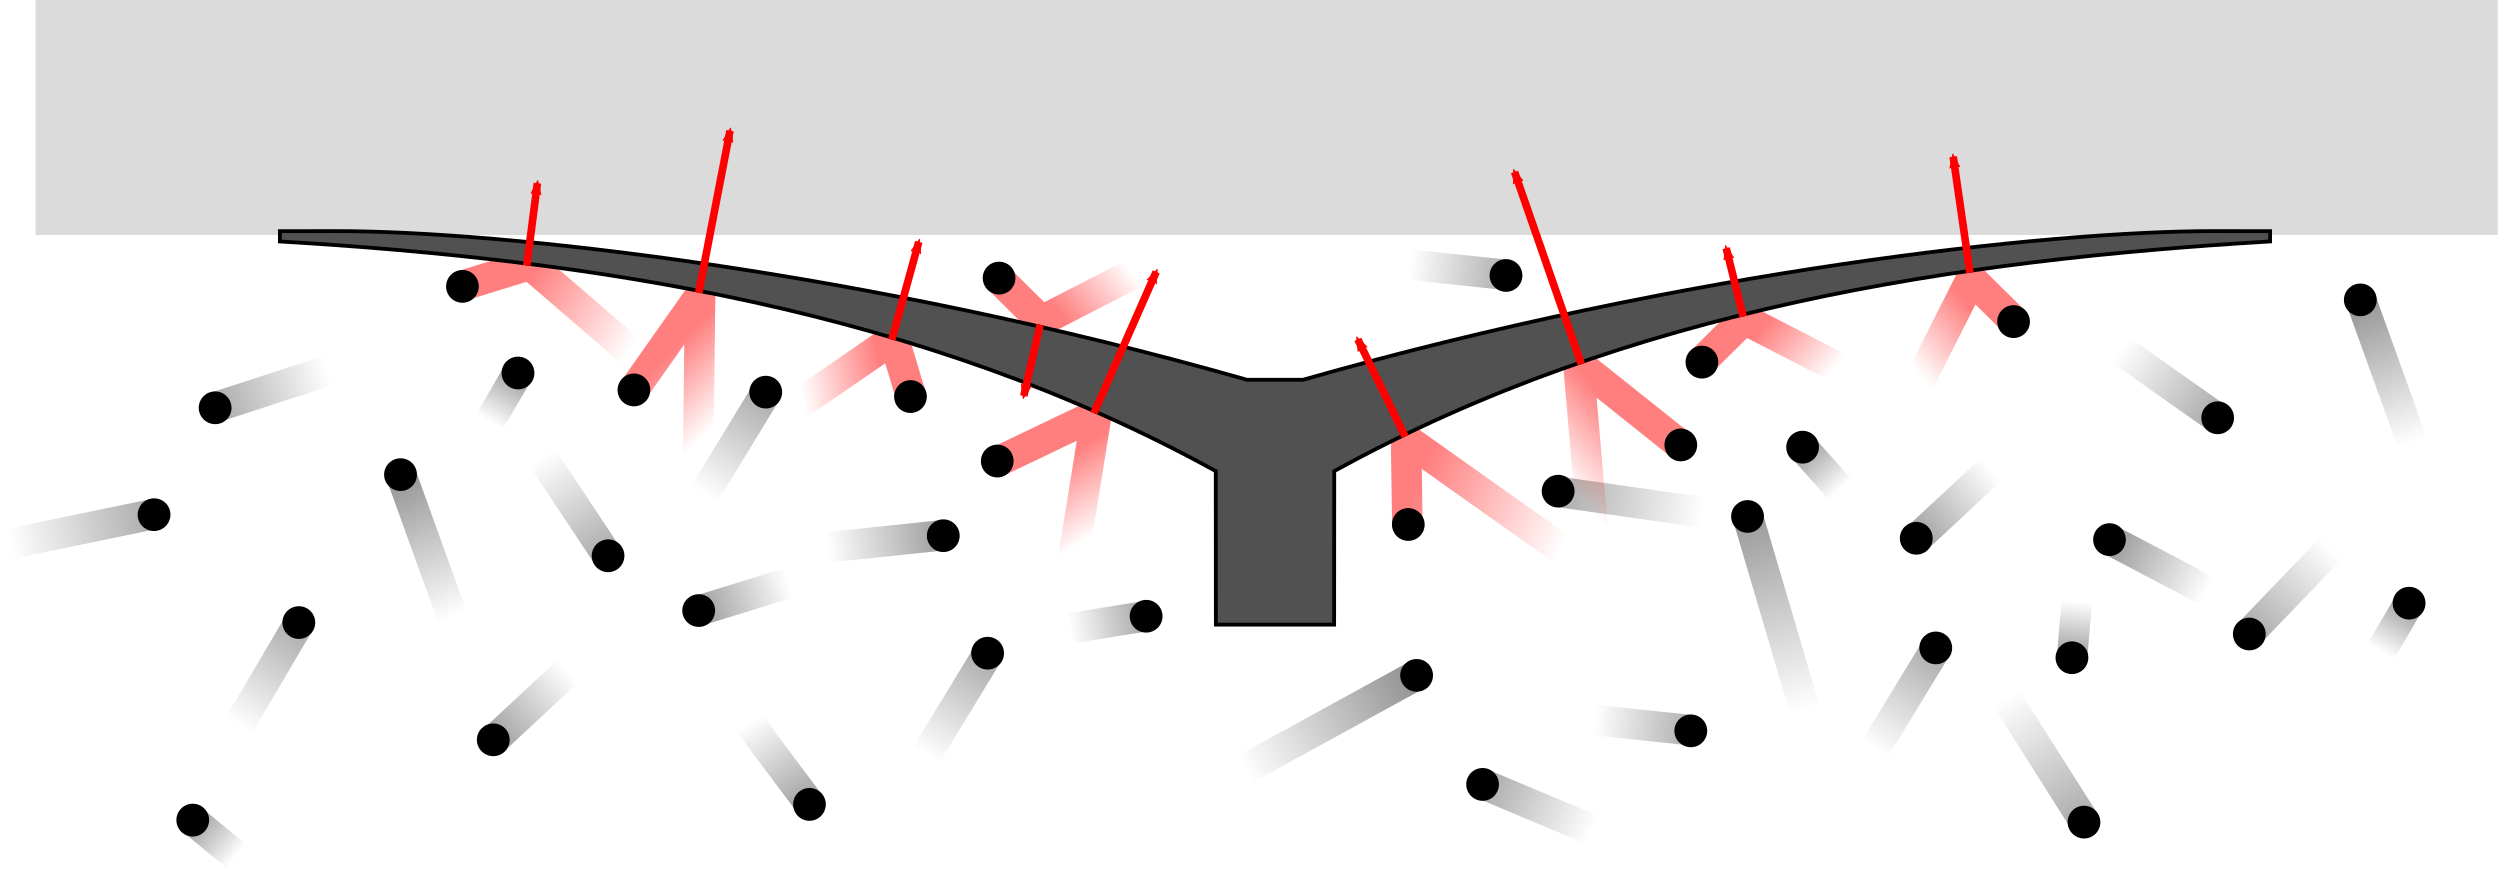
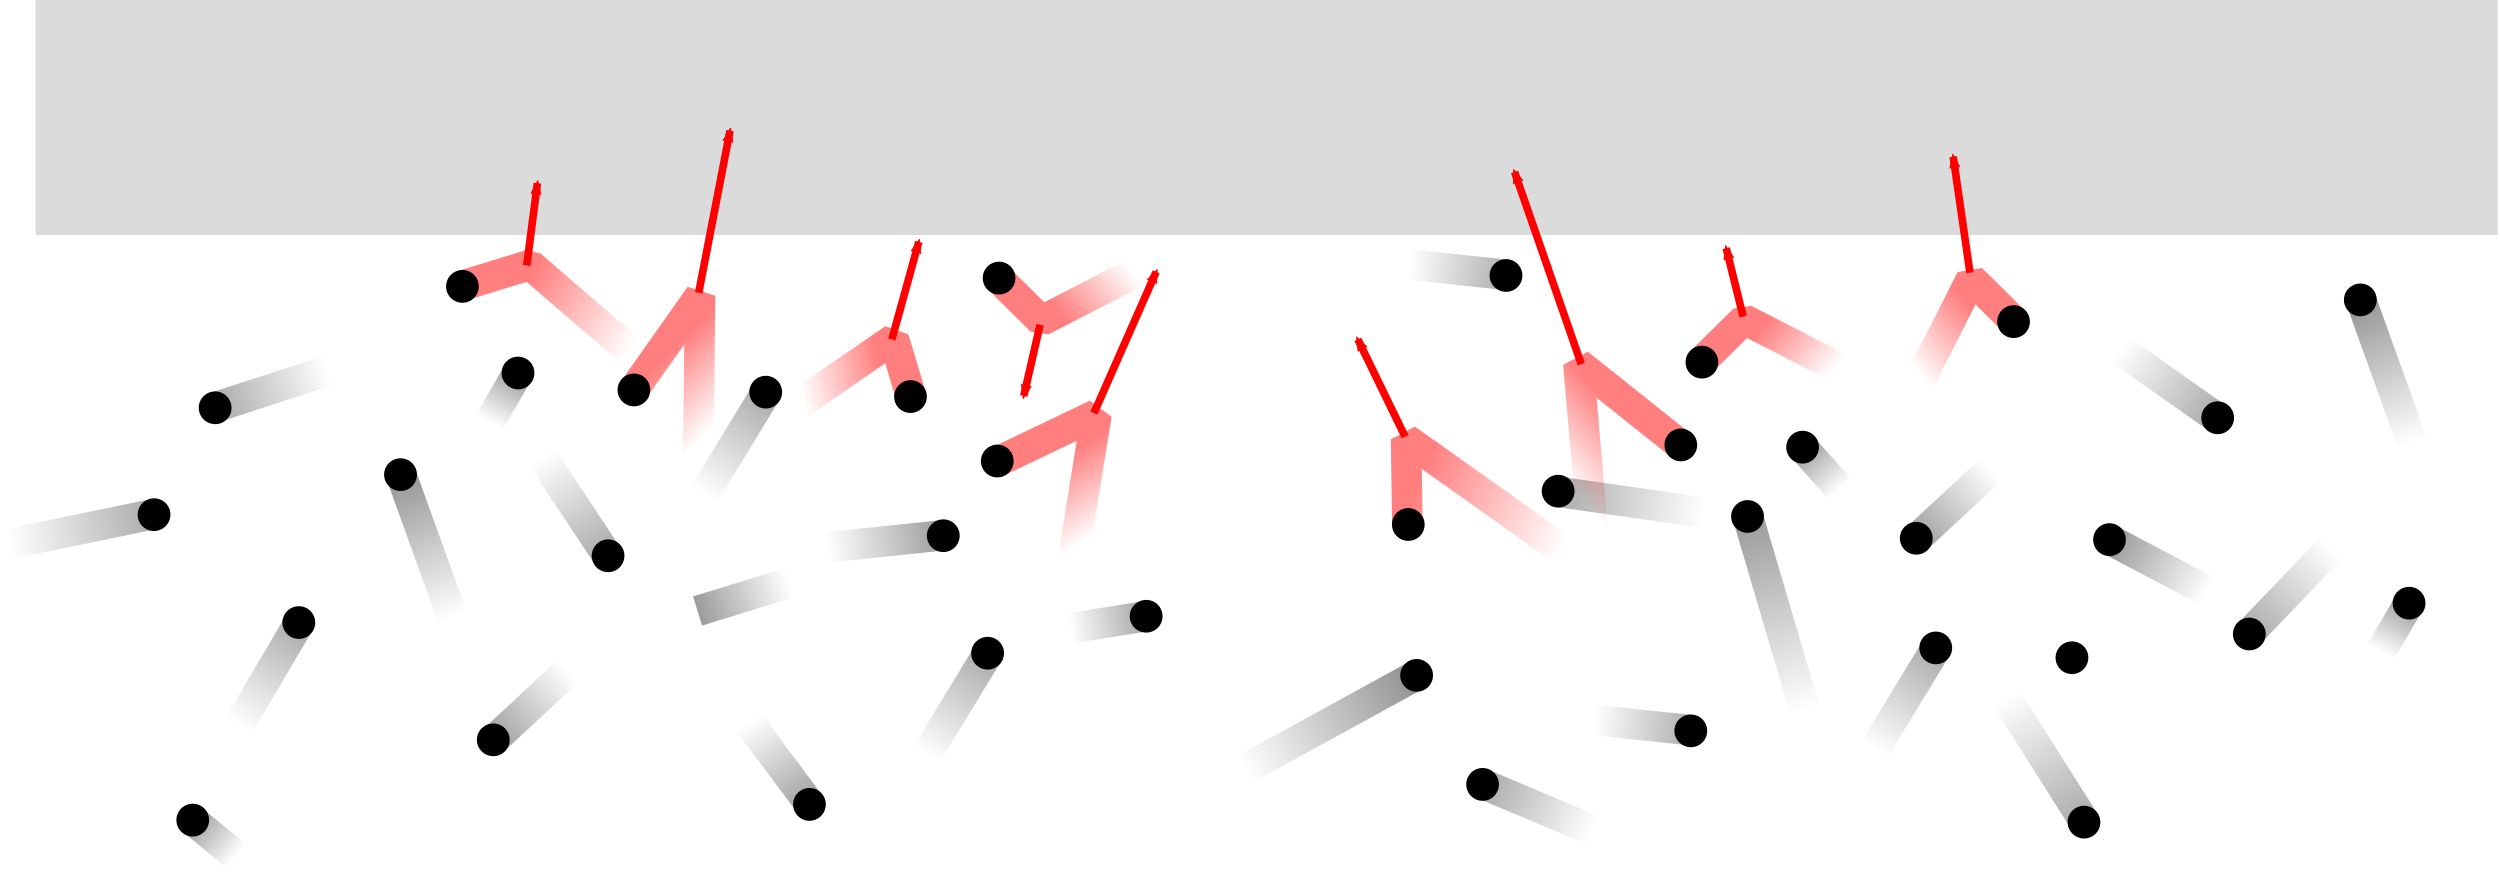
<svg xmlns="http://www.w3.org/2000/svg" xmlns:ns1="http://www.inkscape.org/namespaces/inkscape" xmlns:ns2="http://sodipodi.sourceforge.net/DTD/sodipodi-0.dtd" xmlns:xlink="http://www.w3.org/1999/xlink" width="386.391" height="134.748" id="svg8522" version="1.1" ns1:version="0.48.1 r9760" ns2:docname="suction.svg">
  <defs id="defs8524">
    <linearGradient gradientTransform="translate(-79.31,513.822)" gradientUnits="userSpaceOnUse" y2="191.748" x2="355.084" y1="201.623" x1="324.605" id="linearGradient5515-2" xlink:href="#linearGradient5509-6" ns1:collect="always" />
    <linearGradient id="linearGradient5509-6" ns1:collect="always">
      <stop id="stop5511-1" offset="0" style="stop-color:#000000;stop-opacity:1;" />
      <stop id="stop5513-0" offset="1" style="stop-color:#000000;stop-opacity:0;" />
    </linearGradient>
    <linearGradient gradientTransform="translate(-47.31,512.822)" gradientUnits="userSpaceOnUse" y2="219.539" x2="373.799" y1="214.414" x1="401.731" id="linearGradient5571-3" xlink:href="#linearGradient5565-1" ns1:collect="always" />
    <linearGradient id="linearGradient5565-1" ns1:collect="always">
      <stop id="stop5567-4" offset="0" style="stop-color:#000000;stop-opacity:1;" />
      <stop id="stop5569-9" offset="1" style="stop-color:#000000;stop-opacity:0;" />
    </linearGradient>
    <linearGradient gradientTransform="translate(10.69,512.822)" gradientUnits="userSpaceOnUse" y2="204.094" x2="456.603" y1="208.469" x1="496.564" id="linearGradient5707-3" xlink:href="#linearGradient5701-0" ns1:collect="always" />
    <linearGradient id="linearGradient5701-0" ns1:collect="always">
      <stop id="stop5703-7" offset="0" style="stop-color:#000000;stop-opacity:1;" />
      <stop id="stop5705-8" offset="1" style="stop-color:#000000;stop-opacity:0;" />
    </linearGradient>
    <linearGradient gradientTransform="translate(-15.31,429.822)" gradientUnits="userSpaceOnUse" y2="242.447" x2="281.887" y1="236.947" x1="320.797" id="linearGradient5467-2" xlink:href="#linearGradient5461-0" ns1:collect="always" />
    <linearGradient id="linearGradient5461-0" ns1:collect="always">
      <stop id="stop5463-6" offset="0" style="stop-color:#000000;stop-opacity:1;" />
      <stop id="stop5465-8" offset="1" style="stop-color:#000000;stop-opacity:0;" />
    </linearGradient>
    <linearGradient gradientTransform="translate(33.69,456.822)" gradientUnits="userSpaceOnUse" y2="280.736" x2="354.64" y1="251.486" x1="405.668" id="linearGradient5595-4" xlink:href="#linearGradient5589-7" ns1:collect="always" />
    <linearGradient id="linearGradient5589-7" ns1:collect="always">
      <stop id="stop5591-4" offset="0" style="stop-color:#000000;stop-opacity:1;" />
      <stop id="stop5593-4" offset="1" style="stop-color:#000000;stop-opacity:0;" />
    </linearGradient>
    <linearGradient gradientTransform="translate(-107.31,460.822)" gradientUnits="userSpaceOnUse" y2="177.507" x2="285.189" y1="161.007" x1="294.738" id="linearGradient5483-6" xlink:href="#linearGradient5477-1" ns1:collect="always" />
    <linearGradient id="linearGradient5477-1" ns1:collect="always">
      <stop id="stop5479-5" offset="0" style="stop-color:#000000;stop-opacity:1;" />
      <stop id="stop5481-9" offset="1" style="stop-color:#000000;stop-opacity:0;" />
    </linearGradient>
    <linearGradient ns1:collect="always" xlink:href="#linearGradient5453-2" id="linearGradient7303" gradientUnits="userSpaceOnUse" gradientTransform="translate(330.69,448.822)" x1="299.546" y1="290.269" x2="317.428" y2="259.519" />
    <linearGradient id="linearGradient5453-2">
      <stop id="stop5455-6" offset="0" style="stop-color:#000000;stop-opacity:1;" />
      <stop id="stop5457-6" offset="1" style="stop-color:#000000;stop-opacity:0;" />
    </linearGradient>
    <linearGradient gradientTransform="translate(27.69,405.822)" gradientUnits="userSpaceOnUse" y2="252.991" x2="450.673" y1="244.616" x1="393.038" id="linearGradient5603-4" xlink:href="#linearGradient5597-5" ns1:collect="always" />
    <linearGradient id="linearGradient5597-5" ns1:collect="always">
      <stop id="stop5599-2" offset="0" style="stop-color:#000000;stop-opacity:1;" />
      <stop id="stop5601-5" offset="1" style="stop-color:#000000;stop-opacity:0;" />
    </linearGradient>
    <linearGradient gradientTransform="translate(74.69,493.822)" gradientUnits="userSpaceOnUse" y2="223.661" x2="438.921" y1="159.661" x1="420.514" id="linearGradient5563-6" xlink:href="#linearGradient5557-8" ns1:collect="always" />
    <linearGradient id="linearGradient5557-8" ns1:collect="always">
      <stop id="stop5559-8" offset="0" style="stop-color:#000000;stop-opacity:1;" />
      <stop id="stop5561-4" offset="1" style="stop-color:#000000;stop-opacity:0;" />
    </linearGradient>
    <linearGradient gradientTransform="translate(282.69,489.822)" y2="194.066" x2="294.225" y1="216.566" x1="266.762" gradientUnits="userSpaceOnUse" id="linearGradient6908" xlink:href="#linearGradient5469-9" ns1:collect="always" />
    <linearGradient id="linearGradient5469-9" ns1:collect="always">
      <stop id="stop5471-0" offset="0" style="stop-color:#000000;stop-opacity:1;" />
      <stop id="stop5473-9" offset="1" style="stop-color:#000000;stop-opacity:0;" />
    </linearGradient>
    <linearGradient gradientTransform="translate(-30.31,457.822)" gradientUnits="userSpaceOnUse" y2="281.176" x2="327.957" y1="241.676" x1="352.664" id="linearGradient5587-4" xlink:href="#linearGradient5581-8" ns1:collect="always" />
    <linearGradient id="linearGradient5581-8" ns1:collect="always">
      <stop id="stop5583-7" offset="0" style="stop-color:#000000;stop-opacity:1;" />
      <stop id="stop5585-1" offset="1" style="stop-color:#000000;stop-opacity:0;" />
    </linearGradient>
    <linearGradient gradientTransform="translate(-133.31,456.822)" gradientUnits="userSpaceOnUse" y2="278.67" x2="369.596" y1="234.92" x1="352.084" id="linearGradient5579-7" xlink:href="#linearGradient5573-2" ns1:collect="always" />
    <linearGradient id="linearGradient5573-2" ns1:collect="always">
      <stop id="stop5575-7" offset="0" style="stop-color:#000000;stop-opacity:1;" />
      <stop id="stop5577-2" offset="1" style="stop-color:#000000;stop-opacity:0;" />
    </linearGradient>
    <linearGradient ns1:collect="always" xlink:href="#linearGradient5677-9" id="linearGradient7077" gradientUnits="userSpaceOnUse" gradientTransform="matrix(1,0,0,-1,290.69,911.894)" x1="270.767" y1="260.224" x2="282.743" y2="277.974" />
    <linearGradient id="linearGradient5677-9" ns1:collect="always">
      <stop id="stop5679-5" offset="0" style="stop-color:#ff0000;stop-opacity:1;" />
      <stop id="stop5681-0" offset="1" style="stop-color:#ff0000;stop-opacity:0;" />
    </linearGradient>
    <linearGradient ns1:collect="always" xlink:href="#linearGradient5581-8-5" id="linearGradient7301" gradientUnits="userSpaceOnUse" gradientTransform="translate(-30.31,457.822)" x1="352.664" y1="241.676" x2="327.957" y2="281.176" />
    <linearGradient id="linearGradient5581-8-5" ns1:collect="always">
      <stop id="stop5583-7-0" offset="0" style="stop-color:#000000;stop-opacity:1;" />
      <stop id="stop5585-1-9" offset="1" style="stop-color:#000000;stop-opacity:0;" />
    </linearGradient>
    <linearGradient gradientTransform="translate(-30.31,457.822)" gradientUnits="userSpaceOnUse" y2="281.176" x2="327.957" y1="241.676" x1="352.664" id="linearGradient5587-4-5" xlink:href="#linearGradient5581-8-6" ns1:collect="always" />
    <linearGradient id="linearGradient5581-8-6" ns1:collect="always">
      <stop id="stop5583-7-1" offset="0" style="stop-color:#000000;stop-opacity:1;" />
      <stop id="stop5585-1-1" offset="1" style="stop-color:#000000;stop-opacity:0;" />
    </linearGradient>
    <linearGradient gradientTransform="translate(-30.31,457.822)" gradientUnits="userSpaceOnUse" y2="281.176" x2="327.957" y1="241.676" x1="352.664" id="linearGradient5587-4-81" xlink:href="#linearGradient5581-8-0" ns1:collect="always" />
    <linearGradient id="linearGradient5581-8-0" ns1:collect="always">
      <stop id="stop5583-7-3" offset="0" style="stop-color:#000000;stop-opacity:1;" />
      <stop id="stop5585-1-0" offset="1" style="stop-color:#000000;stop-opacity:0;" />
    </linearGradient>
    <linearGradient gradientTransform="translate(-30.31,457.822)" gradientUnits="userSpaceOnUse" y2="281.176" x2="327.957" y1="241.676" x1="352.664" id="linearGradient5587-4-4" xlink:href="#linearGradient5581-8-7" ns1:collect="always" />
    <linearGradient id="linearGradient5581-8-7" ns1:collect="always">
      <stop id="stop5583-7-6" offset="0" style="stop-color:#000000;stop-opacity:1;" />
      <stop id="stop5585-1-3" offset="1" style="stop-color:#000000;stop-opacity:0;" />
    </linearGradient>
    <linearGradient gradientTransform="translate(-30.31,457.822)" gradientUnits="userSpaceOnUse" y2="281.176" x2="327.957" y1="241.676" x1="352.664" id="linearGradient5587-4-9" xlink:href="#linearGradient5581-8-62" ns1:collect="always" />
    <linearGradient id="linearGradient5581-8-62" ns1:collect="always">
      <stop id="stop5583-7-17" offset="0" style="stop-color:#000000;stop-opacity:1;" />
      <stop id="stop5585-1-8" offset="1" style="stop-color:#000000;stop-opacity:0;" />
    </linearGradient>
    <linearGradient ns1:collect="always" xlink:href="#linearGradient5581-8-53" id="linearGradient7305" gradientUnits="userSpaceOnUse" gradientTransform="translate(-30.31,457.822)" x1="352.664" y1="241.676" x2="327.957" y2="281.176" />
    <linearGradient id="linearGradient5581-8-53" ns1:collect="always">
      <stop id="stop5583-7-8" offset="0" style="stop-color:#000000;stop-opacity:1;" />
      <stop id="stop5585-1-83" offset="1" style="stop-color:#000000;stop-opacity:0;" />
    </linearGradient>
    <linearGradient ns1:collect="always" xlink:href="#linearGradient5677-9-3" id="linearGradient7077-3" gradientUnits="userSpaceOnUse" gradientTransform="matrix(1,0,0,-1,290.69,911.894)" x1="270.767" y1="260.224" x2="300.63" y2="288.707" />
    <linearGradient id="linearGradient5677-9-3" ns1:collect="always">
      <stop id="stop5679-5-8" offset="0" style="stop-color:#ff0000;stop-opacity:1;" />
      <stop id="stop5681-0-6" offset="1" style="stop-color:#ff0000;stop-opacity:0;" />
    </linearGradient>
    <linearGradient ns1:collect="always" xlink:href="#linearGradient5677-9-8" id="linearGradient7077-8" gradientUnits="userSpaceOnUse" gradientTransform="matrix(1,0,0,-1,290.69,911.894)" x1="270.767" y1="260.224" x2="282.743" y2="277.974" />
    <linearGradient id="linearGradient5677-9-8" ns1:collect="always">
      <stop id="stop5679-5-9" offset="0" style="stop-color:#ff0000;stop-opacity:1;" />
      <stop id="stop5681-0-7" offset="1" style="stop-color:#ff0000;stop-opacity:0;" />
    </linearGradient>
    <linearGradient ns1:collect="always" xlink:href="#linearGradient5677-9-30" id="linearGradient7077-30" gradientUnits="userSpaceOnUse" gradientTransform="matrix(1,0,0,-1,290.69,911.894)" x1="270.767" y1="260.224" x2="281.261" y2="290.699" />
    <linearGradient id="linearGradient5677-9-30" ns1:collect="always">
      <stop id="stop5679-5-92" offset="0" style="stop-color:#ff0000;stop-opacity:1;" />
      <stop id="stop5681-0-5" offset="1" style="stop-color:#ff0000;stop-opacity:0;" />
    </linearGradient>
    <linearGradient ns1:collect="always" xlink:href="#linearGradient5677-9-4" id="linearGradient7077-9" gradientUnits="userSpaceOnUse" gradientTransform="matrix(1,0,0,-1,290.69,911.894)" x1="270.767" y1="260.224" x2="282.743" y2="277.974" />
    <linearGradient id="linearGradient5677-9-4" ns1:collect="always">
      <stop id="stop5679-5-6" offset="0" style="stop-color:#ff0000;stop-opacity:1;" />
      <stop id="stop5681-0-9" offset="1" style="stop-color:#ff0000;stop-opacity:0;" />
    </linearGradient>
    <linearGradient ns1:collect="always" xlink:href="#linearGradient5677-9-89" id="linearGradient7077-2" gradientUnits="userSpaceOnUse" gradientTransform="matrix(1,0,0,-1,290.69,911.894)" x1="270.767" y1="260.224" x2="282.743" y2="277.974" />
    <linearGradient id="linearGradient5677-9-89" ns1:collect="always">
      <stop id="stop5679-5-3" offset="0" style="stop-color:#ff0000;stop-opacity:1;" />
      <stop id="stop5681-0-68" offset="1" style="stop-color:#ff0000;stop-opacity:0;" />
    </linearGradient>
    <linearGradient gradientTransform="translate(10.69,512.822)" gradientUnits="userSpaceOnUse" y2="204.094" x2="456.603" y1="208.469" x1="496.564" id="linearGradient5707-3-5" xlink:href="#linearGradient5701-0-1" ns1:collect="always" />
    <linearGradient id="linearGradient5701-0-1" ns1:collect="always">
      <stop id="stop5703-7-1" offset="0" style="stop-color:#000000;stop-opacity:1;" />
      <stop id="stop5705-8-0" offset="1" style="stop-color:#000000;stop-opacity:0;" />
    </linearGradient>
    <linearGradient ns1:collect="always" xlink:href="#linearGradient5677-9-89-4" id="linearGradient7077-2-6" gradientUnits="userSpaceOnUse" gradientTransform="matrix(1,0,0,-1,290.69,911.894)" x1="270.767" y1="260.224" x2="282.743" y2="277.974" />
    <linearGradient id="linearGradient5677-9-89-4" ns1:collect="always">
      <stop id="stop5679-5-3-6" offset="0" style="stop-color:#ff0000;stop-opacity:1;" />
      <stop id="stop5681-0-68-2" offset="1" style="stop-color:#ff0000;stop-opacity:0;" />
    </linearGradient>
    <linearGradient gradientTransform="translate(282.69,489.822)" y2="194.066" x2="294.225" y1="216.566" x1="266.762" gradientUnits="userSpaceOnUse" id="linearGradient6908-9" xlink:href="#linearGradient5469-9-3" ns1:collect="always" />
    <linearGradient id="linearGradient5469-9-3" ns1:collect="always">
      <stop id="stop5471-0-3" offset="0" style="stop-color:#000000;stop-opacity:1;" />
      <stop id="stop5473-9-8" offset="1" style="stop-color:#000000;stop-opacity:0;" />
    </linearGradient>
    <linearGradient gradientTransform="translate(-133.31,456.822)" gradientUnits="userSpaceOnUse" y2="278.67" x2="369.596" y1="234.92" x1="352.084" id="linearGradient5579-7-6" xlink:href="#linearGradient5573-2-4" ns1:collect="always" />
    <linearGradient id="linearGradient5573-2-4" ns1:collect="always">
      <stop id="stop5575-7-0" offset="0" style="stop-color:#000000;stop-opacity:1;" />
      <stop id="stop5577-2-0" offset="1" style="stop-color:#000000;stop-opacity:0;" />
    </linearGradient>
    <linearGradient gradientTransform="translate(-30.31,457.822)" gradientUnits="userSpaceOnUse" y2="281.176" x2="327.957" y1="241.676" x1="352.664" id="linearGradient5587-4-6" xlink:href="#linearGradient5581-8-75" ns1:collect="always" />
    <linearGradient id="linearGradient5581-8-75" ns1:collect="always">
      <stop id="stop5583-7-69" offset="0" style="stop-color:#000000;stop-opacity:1;" />
      <stop id="stop5585-1-87" offset="1" style="stop-color:#000000;stop-opacity:0;" />
    </linearGradient>
    <linearGradient gradientTransform="translate(27.69,405.822)" gradientUnits="userSpaceOnUse" y2="252.991" x2="450.673" y1="244.616" x1="393.038" id="linearGradient5603-4-9" xlink:href="#linearGradient5597-5-6" ns1:collect="always" />
    <linearGradient id="linearGradient5597-5-6" ns1:collect="always">
      <stop id="stop5599-2-0" offset="0" style="stop-color:#000000;stop-opacity:1;" />
      <stop id="stop5601-5-2" offset="1" style="stop-color:#000000;stop-opacity:0;" />
    </linearGradient>
    <linearGradient gradientTransform="translate(-30.31,457.822)" gradientUnits="userSpaceOnUse" y2="281.176" x2="327.957" y1="241.676" x1="352.664" id="linearGradient5587-4-81-3" xlink:href="#linearGradient5581-8-0-2" ns1:collect="always" />
    <linearGradient id="linearGradient5581-8-0-2" ns1:collect="always">
      <stop id="stop5583-7-3-1" offset="0" style="stop-color:#000000;stop-opacity:1;" />
      <stop id="stop5585-1-0-5" offset="1" style="stop-color:#000000;stop-opacity:0;" />
    </linearGradient>
    <linearGradient gradientTransform="translate(282.69,489.822)" y2="194.066" x2="294.225" y1="216.566" x1="266.762" gradientUnits="userSpaceOnUse" id="linearGradient6908-4" xlink:href="#linearGradient5469-9-9" ns1:collect="always" />
    <linearGradient id="linearGradient5469-9-9" ns1:collect="always">
      <stop id="stop5471-0-1" offset="0" style="stop-color:#000000;stop-opacity:1;" />
      <stop id="stop5473-9-0" offset="1" style="stop-color:#000000;stop-opacity:0;" />
    </linearGradient>
    <linearGradient gradientTransform="translate(27.69,405.822)" gradientUnits="userSpaceOnUse" y2="252.991" x2="450.673" y1="244.616" x1="393.038" id="linearGradient5603-4-0" xlink:href="#linearGradient5597-5-4" ns1:collect="always" />
    <linearGradient id="linearGradient5597-5-4" ns1:collect="always">
      <stop id="stop5599-2-8" offset="0" style="stop-color:#000000;stop-opacity:1;" />
      <stop id="stop5601-5-0" offset="1" style="stop-color:#000000;stop-opacity:0;" />
    </linearGradient>
    <linearGradient gradientTransform="translate(-107.31,460.822)" gradientUnits="userSpaceOnUse" y2="177.507" x2="285.189" y1="161.007" x1="294.738" id="linearGradient5483-6-6" xlink:href="#linearGradient5477-1-1" ns1:collect="always" />
    <linearGradient id="linearGradient5477-1-1" ns1:collect="always">
      <stop id="stop5479-5-0" offset="0" style="stop-color:#000000;stop-opacity:1;" />
      <stop id="stop5481-9-4" offset="1" style="stop-color:#000000;stop-opacity:0;" />
    </linearGradient>
    <linearGradient gradientTransform="translate(-107.31,460.822)" gradientUnits="userSpaceOnUse" y2="177.507" x2="285.189" y1="161.007" x1="294.738" id="linearGradient5483-6-0" xlink:href="#linearGradient5477-1-5" ns1:collect="always" />
    <linearGradient id="linearGradient5477-1-5" ns1:collect="always">
      <stop id="stop5479-5-5" offset="0" style="stop-color:#000000;stop-opacity:1;" />
      <stop id="stop5481-9-2" offset="1" style="stop-color:#000000;stop-opacity:0;" />
    </linearGradient>
    <linearGradient gradientTransform="translate(-107.31,460.822)" gradientUnits="userSpaceOnUse" y2="177.507" x2="285.189" y1="161.007" x1="294.738" id="linearGradient5483-6-3" xlink:href="#linearGradient5477-1-8" ns1:collect="always" />
    <linearGradient id="linearGradient5477-1-8" ns1:collect="always">
      <stop id="stop5479-5-04" offset="0" style="stop-color:#000000;stop-opacity:1;" />
      <stop id="stop5481-9-0" offset="1" style="stop-color:#000000;stop-opacity:0;" />
    </linearGradient>
    <linearGradient gradientTransform="translate(-107.31,460.822)" gradientUnits="userSpaceOnUse" y2="177.507" x2="285.189" y1="161.007" x1="294.738" id="linearGradient5483-6-2" xlink:href="#linearGradient5477-1-54" ns1:collect="always" />
    <linearGradient id="linearGradient5477-1-54" ns1:collect="always">
      <stop id="stop5479-5-4" offset="0" style="stop-color:#000000;stop-opacity:1;" />
      <stop id="stop5481-9-9" offset="1" style="stop-color:#000000;stop-opacity:0;" />
    </linearGradient>
    <linearGradient ns1:collect="always" xlink:href="#linearGradient5677-9-4-0" id="linearGradient7077-9-5" gradientUnits="userSpaceOnUse" gradientTransform="matrix(1,0,0,-1,290.69,911.894)" x1="270.767" y1="260.224" x2="282.743" y2="277.974" />
    <linearGradient id="linearGradient5677-9-4-0" ns1:collect="always">
      <stop id="stop5679-5-6-2" offset="0" style="stop-color:#ff0000;stop-opacity:1;" />
      <stop id="stop5681-0-9-9" offset="1" style="stop-color:#ff0000;stop-opacity:0;" />
    </linearGradient>
    <linearGradient ns1:collect="always" xlink:href="#linearGradient5677-9-6" id="linearGradient7077-4" gradientUnits="userSpaceOnUse" gradientTransform="matrix(1,0,0,-1,290.69,911.894)" x1="275.231" y1="257.647" x2="282.743" y2="277.974" />
    <linearGradient id="linearGradient5677-9-6" ns1:collect="always">
      <stop id="stop5679-5-94" offset="0" style="stop-color:#ff0000;stop-opacity:1;" />
      <stop id="stop5681-0-2" offset="1" style="stop-color:#ff0000;stop-opacity:0;" />
    </linearGradient>
    <marker style="overflow:visible" id="Arrow2MendM" refX="0" refY="0" orient="auto" ns1:stockid="Arrow2MendM">
      <path ns1:connector-curvature="0" transform="scale(-0.6,-0.6)" d="M 8.719,4.034 -2.207,0.016 8.719,-4.002 c -1.745,2.372 -1.735,5.617 -6e-7,8.035 z" style="font-size:12px;fill:#ff0000;fill-rule:evenodd;stroke:#ff0000;stroke-width:0.625;stroke-linejoin:round" id="path6353" />
    </marker>
    <marker style="overflow:visible" id="marker8698" refX="0" refY="0" orient="auto" ns1:stockid="Arrow2MendM">
      <path ns1:connector-curvature="0" transform="scale(-0.6,-0.6)" d="M 8.719,4.034 -2.207,0.016 8.719,-4.002 c -1.745,2.372 -1.735,5.617 -6e-7,8.035 z" style="font-size:12px;fill:#ff0000;fill-rule:evenodd;stroke:#ff0000;stroke-width:0.625;stroke-linejoin:round" id="path8700" />
    </marker>
    <marker style="overflow:visible" id="marker8702" refX="0" refY="0" orient="auto" ns1:stockid="Arrow2MendM">
      <path ns1:connector-curvature="0" transform="scale(-0.6,-0.6)" d="M 8.719,4.034 -2.207,0.016 8.719,-4.002 c -1.745,2.372 -1.735,5.617 -6e-7,8.035 z" style="font-size:12px;fill:#ff0000;fill-rule:evenodd;stroke:#ff0000;stroke-width:0.625;stroke-linejoin:round" id="path8704" />
    </marker>
    <marker style="overflow:visible" id="marker8706" refX="0" refY="0" orient="auto" ns1:stockid="Arrow2MendM">
      <path ns1:connector-curvature="0" transform="scale(-0.6,-0.6)" d="M 8.719,4.034 -2.207,0.016 8.719,-4.002 c -1.745,2.372 -1.735,5.617 -6e-7,8.035 z" style="font-size:12px;fill:#ff0000;fill-rule:evenodd;stroke:#ff0000;stroke-width:0.625;stroke-linejoin:round" id="path8708" />
    </marker>
    <marker style="overflow:visible" id="marker8710" refX="0" refY="0" orient="auto" ns1:stockid="Arrow2MendM">
      <path ns1:connector-curvature="0" transform="scale(-0.6,-0.6)" d="M 8.719,4.034 -2.207,0.016 8.719,-4.002 c -1.745,2.372 -1.735,5.617 -6e-7,8.035 z" style="font-size:12px;fill:#ff0000;fill-rule:evenodd;stroke:#ff0000;stroke-width:0.625;stroke-linejoin:round" id="path8712" />
    </marker>
    <marker style="overflow:visible" id="marker8714" refX="0" refY="0" orient="auto" ns1:stockid="Arrow2MendM">
      <path ns1:connector-curvature="0" transform="scale(-0.6,-0.6)" d="M 8.719,4.034 -2.207,0.016 8.719,-4.002 c -1.745,2.372 -1.735,5.617 -6e-7,8.035 z" style="font-size:12px;fill:#ff0000;fill-rule:evenodd;stroke:#ff0000;stroke-width:0.625;stroke-linejoin:round" id="path8716" />
    </marker>
    <marker style="overflow:visible" id="marker8718" refX="0" refY="0" orient="auto" ns1:stockid="Arrow2MendM">
      <path ns1:connector-curvature="0" transform="scale(-0.6,-0.6)" d="M 8.719,4.034 -2.207,0.016 8.719,-4.002 c -1.745,2.372 -1.735,5.617 -6e-7,8.035 z" style="font-size:12px;fill:#ff0000;fill-rule:evenodd;stroke:#ff0000;stroke-width:0.625;stroke-linejoin:round" id="path8720" />
    </marker>
    <marker style="overflow:visible" id="marker8722" refX="0" refY="0" orient="auto" ns1:stockid="Arrow2MendM">
      <path ns1:connector-curvature="0" transform="scale(-0.6,-0.6)" d="M 8.719,4.034 -2.207,0.016 8.719,-4.002 c -1.745,2.372 -1.735,5.617 -6e-7,8.035 z" style="font-size:12px;fill:#ff0000;fill-rule:evenodd;stroke:#ff0000;stroke-width:0.625;stroke-linejoin:round" id="path8724" />
    </marker>
    <marker style="overflow:visible" id="marker8726" refX="0" refY="0" orient="auto" ns1:stockid="Arrow2MendM">
      <path ns1:connector-curvature="0" transform="scale(-0.6,-0.6)" d="M 8.719,4.034 -2.207,0.016 8.719,-4.002 c -1.745,2.372 -1.735,5.617 -6e-7,8.035 z" style="font-size:12px;fill:#ff0000;fill-rule:evenodd;stroke:#ff0000;stroke-width:0.625;stroke-linejoin:round" id="path8728" />
    </marker>
  </defs>
  <ns2:namedview id="base" pagecolor="#ffffff" bordercolor="#666666" borderopacity="1.0" ns1:pageopacity="0.0" ns1:pageshadow="2" ns1:zoom="1.979899" ns1:cx="185.97374" ns1:cy="76.697498" ns1:document-units="px" ns1:current-layer="layer1" showgrid="false" ns1:window-width="1280" ns1:window-height="780" ns1:window-x="0" ns1:window-y="20" ns1:window-maximized="0" fit-margin-top="0" fit-margin-left="0" fit-margin-right="0" fit-margin-bottom="0" />
  <g ns1:label="Layer 1" ns1:groupmode="layer" id="layer1" transform="translate(-167.742,-144.719)">
    <g transform="matrix(0.59,0,0,0.59,138.429,-166.683)" style="display:inline" id="g8240">
      <g transform="translate(-19.5,-25.5)" id="g7249" style="display:inline">
        <path ns2:nodetypes="cc" ns1:connector-curvature="0" id="path3891-7" d="m 251.92,713.355 25.353,-7.821" style="opacity:0.5;fill:none;stroke:url(#linearGradient5515-2);stroke-width:8;stroke-linecap:butt;stroke-linejoin:bevel;stroke-miterlimit:4;stroke-opacity:1;stroke-dasharray:none;marker-end:none;display:inline" />
-         <path transform="translate(-51.084,483.4)" ns2:type="inkscape:offset" ns1:radius="0" ns1:original="M 303.3125 225.5625 C 300.94146 225.5625 299 227.47271 299 229.84375 C 299 232.21479 300.94146 234.125 303.3125 234.125 C 305.68354 234.125 307.59375 232.21479 307.59375 229.84375 C 307.59375 227.47271 305.68354 225.5625 303.3125 225.5625 z " style="color:#000000;fill:#000000;fill-opacity:1;stroke:none;stroke-width:2;marker:none;visibility:visible;display:inline;overflow:visible;enable-background:accumulate" id="path3775-5" d="m 303.312,225.562 c -2.371,0 -4.312,1.91 -4.312,4.281 0,2.371 1.941,4.281 4.312,4.281 2.371,0 4.281,-1.91 4.281,-4.281 0,-2.371 -1.91,-4.281 -4.281,-4.281 z" />
+         <path transform="translate(-51.084,483.4)" ns2:type="inkscape:offset" ns1:radius="0" ns1:original="M 303.3125 225.5625 C 300.94146 225.5625 299 227.47271 299 229.84375 C 299 232.21479 300.94146 234.125 303.3125 234.125 C 305.68354 234.125 307.59375 232.21479 307.59375 229.84375 C 307.59375 227.47271 305.68354 225.5625 303.3125 225.5625 z " style="color:#000000;fill:#000000;fill-opacity:1;stroke:none;stroke-width:2;marker:none;visibility:visible;display:inline;overflow:visible;enable-background:accumulate" id="path3775-5" d="m 303.312,225.562 z" />
      </g>
      <g transform="translate(3.5,-39.5)" id="g7258" style="display:inline">
        <path ns2:nodetypes="cc" ns1:connector-curvature="0" id="path3907-7" d="m 346.614,728.658 -22.693,3.655" style="opacity:0.5;fill:none;stroke:url(#linearGradient5571-3);stroke-width:8;stroke-linecap:butt;stroke-linejoin:bevel;stroke-miterlimit:4;stroke-opacity:1;stroke-dasharray:none;marker-end:none;display:inline" />
        <path transform="translate(43.129,498.886)" ns2:type="inkscape:offset" ns1:radius="0" ns1:original="M 303.3125 225.5625 C 300.94146 225.5625 299 227.47271 299 229.84375 C 299 232.21479 300.94146 234.125 303.3125 234.125 C 305.68354 234.125 307.59375 232.21479 307.59375 229.84375 C 307.59375 227.47271 305.68354 225.5625 303.3125 225.5625 z " style="color:#000000;fill:#000000;fill-opacity:1;stroke:none;stroke-width:2;marker:none;visibility:visible;display:inline;overflow:visible;enable-background:accumulate" id="path3777-6" d="m 303.312,225.562 c -2.371,0 -4.312,1.91 -4.312,4.281 0,2.371 1.941,4.281 4.312,4.281 2.371,0 4.281,-1.91 4.281,-4.281 0,-2.371 -1.91,-4.281 -4.281,-4.281 z" />
      </g>
      <g id="g7271" style="display:inline">
        <path ns1:connector-curvature="0" id="path3915-7" d="M 493.543,719.181 464.753,716.151" style="opacity:0.5;fill:none;stroke:url(#linearGradient5707-3);stroke-width:8;stroke-linecap:butt;stroke-linejoin:bevel;stroke-miterlimit:4;stroke-opacity:1;stroke-dasharray:none;marker-end:none;display:inline" />
        <path ns2:type="inkscape:offset" ns1:radius="0" ns1:original="M 303.3125 225.5625 C 300.94146 225.5625 299 227.47271 299 229.84375 C 299 232.21479 300.94146 234.125 303.3125 234.125 C 305.68354 234.125 307.59375 232.21479 307.59375 229.84375 C 307.59375 227.47271 305.68354 225.5625 303.3125 225.5625 z " style="color:#000000;fill:#000000;fill-opacity:1;stroke:none;stroke-width:2;marker:none;visibility:visible;display:inline;overflow:visible;enable-background:accumulate" id="path3783-3" d="m 303.312,225.562 c -2.371,0 -4.312,1.91 -4.312,4.281 0,2.371 1.941,4.281 4.312,4.281 2.371,0 4.281,-1.91 4.281,-4.281 0,-2.371 -1.91,-4.281 -4.281,-4.281 z" transform="translate(189.308,489.412)" />
      </g>
      <g id="g7245" style="display:inline">
        <path ns1:connector-curvature="0" id="path3905-7" d="m 296.827,668.001 -33.84,3.536" style="opacity:0.5;fill:none;stroke:url(#linearGradient5467-2);stroke-width:8;stroke-linecap:butt;stroke-linejoin:bevel;stroke-miterlimit:4;stroke-opacity:1;stroke-dasharray:none;marker-end:none;display:inline" />
        <path ns2:type="inkscape:offset" ns1:radius="0" ns1:original="M 303.3125 225.5625 C 300.94146 225.5625 299 227.47271 299 229.84375 C 299 232.21479 300.94146 234.125 303.3125 234.125 C 305.68354 234.125 307.59375 232.21479 307.59375 229.84375 C 307.59375 227.47271 305.68354 225.5625 303.3125 225.5625 z " style="color:#000000;fill:#000000;fill-opacity:1;stroke:none;stroke-width:2;marker:none;visibility:visible;display:inline;overflow:visible;enable-background:accumulate" id="path3787-9" d="m 303.312,225.562 c -2.371,0 -4.312,1.91 -4.312,4.281 0,2.371 1.941,4.281 4.312,4.281 2.371,0 4.281,-1.91 4.281,-4.281 0,-2.371 -1.91,-4.281 -4.281,-4.281 z" transform="translate(-6.515,438.291)" />
      </g>
      <g transform="translate(-12.5,-8)" id="g7262" style="display:inline">
        <path ns1:connector-curvature="0" id="path3931-3" d="m 433.205,712.679 -46.972,25.759" style="opacity:0.5;fill:none;stroke:url(#linearGradient5595-4);stroke-width:8;stroke-linecap:butt;stroke-linejoin:bevel;stroke-miterlimit:4;stroke-opacity:1;stroke-dasharray:none;marker-end:none;display:inline" />
        <path ns2:type="inkscape:offset" ns1:radius="0" ns1:original="M 303.3125 225.5625 C 300.94146 225.5625 299 227.47271 299 229.84375 C 299 232.21479 300.94146 234.125 303.3125 234.125 C 305.68354 234.125 307.59375 232.21479 307.59375 229.84375 C 307.59375 227.47271 305.68354 225.5625 303.3125 225.5625 z " style="color:#000000;fill:#000000;fill-opacity:1;stroke:none;stroke-width:2;marker:none;visibility:visible;display:inline;overflow:visible;enable-background:accumulate" id="path3791-4" d="m 303.312,225.562 c -2.371,0 -4.312,1.91 -4.312,4.281 0,2.371 1.941,4.281 4.312,4.281 2.371,0 4.281,-1.91 4.281,-4.281 0,-2.371 -1.91,-4.281 -4.281,-4.281 z" transform="translate(129.981,482.876)" />
      </g>
      <g id="g7241" style="display:inline">
        <path ns2:nodetypes="cc" ns1:connector-curvature="0" id="path3881-7" d="m 185.504,625.26 -7.951,13.637" style="opacity:0.5;fill:none;stroke:url(#linearGradient5483-6);stroke-width:8;stroke-linecap:butt;stroke-linejoin:bevel;stroke-miterlimit:4;stroke-opacity:1;stroke-dasharray:none;marker-end:none;display:inline" />
        <path ns2:type="inkscape:offset" ns1:radius="0" ns1:original="M 303.3125 225.5625 C 300.94146 225.5625 299 227.47271 299 229.84375 C 299 232.21479 300.94146 234.125 303.3125 234.125 C 305.68354 234.125 307.59375 232.21479 307.59375 229.84375 C 307.59375 227.47271 305.68354 225.5625 303.3125 225.5625 z " style="color:#000000;fill:#000000;fill-opacity:1;stroke:none;stroke-width:2;marker:none;visibility:visible;display:inline;overflow:visible;enable-background:accumulate" id="path3835-8" d="m 303.312,225.562 c -2.371,0 -4.312,1.91 -4.312,4.281 0,2.371 1.941,4.281 4.312,4.281 2.371,0 4.281,-1.91 4.281,-4.281 0,-2.371 -1.91,-4.281 -4.281,-4.281 z" transform="translate(-117.917,395.667)" />
      </g>
      <g transform="matrix(0.032,0.999,-0.999,0.032,1314.503,13.03)" id="g7297" style="display:inline">
        <path ns2:nodetypes="cc" ns1:connector-curvature="0" id="path3903-9" d="m 633.736,732.458 14.882,-26.234" style="opacity:0.5;fill:none;stroke:url(#linearGradient7303);stroke-width:8;stroke-linecap:butt;stroke-linejoin:bevel;stroke-miterlimit:4;stroke-opacity:1;stroke-dasharray:none;marker-end:none;display:inline" />
        <path ns2:type="inkscape:offset" ns1:radius="0" ns1:original="M 303.3125 225.5625 C 300.94146 225.5625 299 227.47271 299 229.84375 C 299 232.21479 300.94146 234.125 303.3125 234.125 C 305.68354 234.125 307.59375 232.21479 307.59375 229.84375 C 307.59375 227.47271 305.68354 225.5625 303.3125 225.5625 z " style="color:#000000;fill:#000000;fill-opacity:1;stroke:none;stroke-width:2;marker:none;visibility:visible;display:inline;overflow:visible;enable-background:accumulate" id="path3837-1" d="m 303.312,225.562 c -2.371,0 -4.312,1.91 -4.312,4.281 0,2.371 1.941,4.281 4.312,4.281 2.371,0 4.281,-1.91 4.281,-4.281 0,-2.371 -1.91,-4.281 -4.281,-4.281 z" transform="translate(330.006,503.37)" />
      </g>
      <g transform="translate(17.678,3.182)" id="g7279" style="display:inline">
        <path ns2:nodetypes="cc" ns1:connector-curvature="0" id="path3933-6" d="m 440.227,653.472 40.011,5.681" style="opacity:0.5;fill:none;stroke:url(#linearGradient5603-4);stroke-width:8;stroke-linecap:butt;stroke-linejoin:bevel;stroke-miterlimit:4;stroke-opacity:1;stroke-dasharray:none;marker-end:none;display:inline" />
        <path ns2:type="inkscape:offset" ns1:radius="0" ns1:original="M 303.3125 225.5625 C 300.94146 225.5625 299 227.47271 299 229.84375 C 299 232.21479 300.94146 234.125 303.3125 234.125 C 305.68354 234.125 307.59375 232.21479 307.59375 229.84375 C 307.59375 227.47271 305.68354 225.5625 303.3125 225.5625 z " style="color:#000000;fill:#000000;fill-opacity:1;stroke:none;stroke-width:2;marker:none;visibility:visible;display:inline;overflow:visible;enable-background:accumulate" id="path3841-2" d="m 303.312,225.562 c -2.371,0 -4.312,1.91 -4.312,4.281 0,2.371 1.941,4.281 4.312,4.281 2.371,0 4.281,-1.91 4.281,-4.281 0,-2.371 -1.91,-4.281 -4.281,-4.281 z" transform="translate(136.876,423.441)" />
      </g>
      <g transform="translate(8.5,-3.5)" id="g7275" style="display:inline">
        <path ns1:connector-curvature="0" id="path3909-6" d="m 498.954,666.341 15.657,53.033" style="opacity:0.5;fill:none;stroke:url(#linearGradient5563-6);stroke-width:8;stroke-linecap:butt;stroke-linejoin:bevel;stroke-miterlimit:4;stroke-opacity:1;stroke-dasharray:none;marker-end:none;display:inline" />
        <path ns2:type="inkscape:offset" ns1:radius="0" ns1:original="M 303.3125 225.5625 C 300.94146 225.5625 299 227.47271 299 229.84375 C 299 232.21479 300.94146 234.125 303.3125 234.125 C 305.68354 234.125 307.59375 232.21479 307.59375 229.84375 C 307.59375 227.47271 305.68354 225.5625 303.3125 225.5625 z " style="color:#000000;fill:#000000;fill-opacity:1;stroke:none;stroke-width:2;marker:none;visibility:visible;display:inline;overflow:visible;enable-background:accumulate" id="path3843-9" d="m 303.312,225.562 c -2.371,0 -4.312,1.91 -4.312,4.281 0,2.371 1.941,4.281 4.312,4.281 2.371,0 4.281,-1.91 4.281,-4.281 0,-2.371 -1.91,-4.281 -4.281,-4.281 z" transform="translate(195.671,436.748)" />
      </g>
      <g transform="translate(-5.5,-33)" id="g7288" style="display:inline">
        <path ns1:connector-curvature="0" id="path3879-1" d="m 557.451,701.737 21.213,-19.698" style="opacity:0.5;fill:none;stroke:url(#linearGradient6908);stroke-width:8;stroke-linecap:butt;stroke-linejoin:bevel;stroke-miterlimit:4;stroke-opacity:1;stroke-dasharray:none;marker-end:none;display:inline" />
        <path ns2:type="inkscape:offset" ns1:radius="0" ns1:original="M 303.3125 225.5625 C 300.94146 225.5625 299 227.47271 299 229.84375 C 299 232.21479 300.94146 234.125 303.3125 234.125 C 305.68354 234.125 307.59375 232.21479 307.59375 229.84375 C 307.59375 227.47271 305.68354 225.5625 303.3125 225.5625 z " style="color:#000000;fill:#000000;fill-opacity:1;stroke:none;stroke-width:2;marker:none;visibility:visible;display:inline;overflow:visible;enable-background:accumulate" id="path3857-3" d="m 303.312,225.562 c -2.371,0 -4.312,1.91 -4.312,4.281 0,2.371 1.941,4.281 4.312,4.281 2.371,0 4.281,-1.91 4.281,-4.281 0,-2.371 -1.91,-4.281 -4.281,-4.281 z" transform="translate(253.87,471.965)" />
      </g>
      <g transform="translate(-5.5,-13.5)" id="g7253" style="display:inline">
        <g id="g7097">
          <path style="opacity:0.5;fill:none;stroke:url(#linearGradient5587-4);stroke-width:8;stroke-linecap:butt;stroke-linejoin:bevel;stroke-miterlimit:4;stroke-opacity:1;stroke-dasharray:none;marker-end:none;display:inline" d="m 314.272,712.049 -17.293,28.399" id="path3895-1" ns1:connector-curvature="0" ns2:nodetypes="cc" />
          <path transform="translate(10.601,482.57)" d="m 303.312,225.562 c -2.371,0 -4.312,1.91 -4.312,4.281 0,2.371 1.941,4.281 4.312,4.281 2.371,0 4.281,-1.91 4.281,-4.281 0,-2.371 -1.91,-4.281 -4.281,-4.281 z" id="path3863-9" style="color:#000000;fill:#000000;fill-opacity:1;stroke:none;stroke-width:2;marker:none;visibility:visible;display:inline;overflow:visible;enable-background:accumulate" ns1:original="M 303.3125 225.5625 C 300.94146 225.5625 299 227.47271 299 229.84375 C 299 232.21479 300.94146 234.125 303.3125 234.125 C 305.68354 234.125 307.59375 232.21479 307.59375 229.84375 C 307.59375 227.47271 305.68354 225.5625 303.3125 225.5625 z " ns1:radius="0" ns2:type="inkscape:offset" />
        </g>
      </g>
      <g transform="translate(-68,-46)" id="g7232" style="display:inline">
        <path ns2:nodetypes="cc" ns1:connector-curvature="0" id="path3893-1" d="m 222.899,698.557 14.012,38.871" style="opacity:0.5;fill:none;stroke:url(#linearGradient5579-7);stroke-width:8;stroke-linecap:butt;stroke-linejoin:bevel;stroke-miterlimit:4;stroke-opacity:1;stroke-dasharray:none;marker-end:none;display:inline" />
        <path ns2:type="inkscape:offset" ns1:radius="0" ns1:original="M 303.3125 225.5625 C 300.94146 225.5625 299 227.47271 299 229.84375 C 299 232.21479 300.94146 234.125 303.3125 234.125 C 305.68354 234.125 307.59375 232.21479 307.59375 229.84375 C 307.59375 227.47271 305.68354 225.5625 303.3125 225.5625 z " style="color:#000000;fill:#000000;fill-opacity:1;stroke:none;stroke-width:2;marker:none;visibility:visible;display:inline;overflow:visible;enable-background:accumulate" id="path3871-0" d="m 303.312,225.562 c -2.371,0 -4.312,1.91 -4.312,4.281 0,2.371 1.941,4.281 4.312,4.281 2.371,0 4.281,-1.91 4.281,-4.281 0,-2.371 -1.91,-4.281 -4.281,-4.281 z" transform="translate(-80.695,468.291)" />
      </g>
      <g ns1:transform-center-y="29.042829" ns1:transform-center-x="-10.922232" transform="matrix(0.104,0.995,0.995,-0.104,-136.782,122.644)" id="g7073" style="display:inline">
        <path ns2:nodetypes="ccc" ns1:connector-curvature="0" id="path3897-5" d="M 559.88,658.427 548.457,649.06 576.058,631.288" style="opacity:0.5;fill:none;stroke:url(#linearGradient7077);stroke-width:8;stroke-linecap:butt;stroke-linejoin:bevel;stroke-miterlimit:4;stroke-opacity:1;stroke-dasharray:none;marker-end:none;display:inline" />
        <path ns2:type="inkscape:offset" ns1:radius="0" ns1:original="M 303.3125 225.5625 C 300.94146 225.5625 299 227.47271 299 229.84375 C 299 232.21479 300.94146 234.125 303.3125 234.125 C 305.68354 234.125 307.59375 232.21479 307.59375 229.84375 C 307.59375 227.47271 305.68354 225.5625 303.3125 225.5625 z " style="color:#000000;fill:#000000;fill-opacity:1;stroke:none;stroke-width:2;marker:none;visibility:visible;display:inline;overflow:visible;enable-background:accumulate" id="path3873-8" d="m 303.312,225.562 c -2.371,0 -4.312,1.91 -4.312,4.281 0,2.371 1.941,4.281 4.312,4.281 2.371,0 4.281,-1.91 4.281,-4.281 0,-2.371 -1.91,-4.281 -4.281,-4.281 z" transform="translate(257.441,429.073)" />
      </g>
      <g transform="matrix(-0.067,0.998,-0.998,-0.067,1308.772,55.932)" id="g7283" style="display:inline">
        <g transform="translate(311.374,-74.886)" style="display:inline" id="g7097-6">
          <path style="opacity:0.5;fill:none;stroke:url(#linearGradient7301);stroke-width:8;stroke-linecap:butt;stroke-linejoin:bevel;stroke-miterlimit:4;stroke-opacity:1;stroke-dasharray:none;marker-end:none;display:inline" d="m 314.272,712.049 -17.293,28.399" id="path3895-1-3" ns1:connector-curvature="0" ns2:nodetypes="cc" />
          <path transform="translate(10.601,482.57)" d="m 303.312,225.562 c -2.371,0 -4.312,1.91 -4.312,4.281 0,2.371 1.941,4.281 4.312,4.281 2.371,0 4.281,-1.91 4.281,-4.281 0,-2.371 -1.91,-4.281 -4.281,-4.281 z" id="path3863-9-8" style="color:#000000;fill:#000000;fill-opacity:1;stroke:none;stroke-width:2;marker:none;visibility:visible;display:inline;overflow:visible;enable-background:accumulate" ns1:original="M 303.3125 225.5625 C 300.94146 225.5625 299 227.47271 299 229.84375 C 299 232.21479 300.94146 234.125 303.3125 234.125 C 305.68354 234.125 307.59375 232.21479 307.59375 229.84375 C 307.59375 227.47271 305.68354 225.5625 303.3125 225.5625 z " ns1:radius="0" ns2:type="inkscape:offset" />
        </g>
      </g>
      <g id="g7097-5" style="display:inline" transform="matrix(-0.759,-0.651,0.651,-0.759,-119.488,1379.701)">
        <path ns2:nodetypes="cc" ns1:connector-curvature="0" id="path3895-1-9" d="m 314.272,712.049 -17.293,28.399" style="opacity:0.5;fill:none;stroke:url(#linearGradient5587-4-5);stroke-width:8;stroke-linecap:butt;stroke-linejoin:bevel;stroke-miterlimit:4;stroke-opacity:1;stroke-dasharray:none;marker-end:none;display:inline" />
        <path ns2:type="inkscape:offset" ns1:radius="0" ns1:original="M 303.3125 225.5625 C 300.94146 225.5625 299 227.47271 299 229.84375 C 299 232.21479 300.94146 234.125 303.3125 234.125 C 305.68354 234.125 307.59375 232.21479 307.59375 229.84375 C 307.59375 227.47271 305.68354 225.5625 303.3125 225.5625 z " style="color:#000000;fill:#000000;fill-opacity:1;stroke:none;stroke-width:2;marker:none;visibility:visible;display:inline;overflow:visible;enable-background:accumulate" id="path3863-9-84" d="m 303.312,225.562 c -2.371,0 -4.312,1.91 -4.312,4.281 0,2.371 1.941,4.281 4.312,4.281 2.371,0 4.281,-1.91 4.281,-4.281 0,-2.371 -1.91,-4.281 -4.281,-4.281 z" transform="translate(10.601,482.57)" />
      </g>
      <g id="g7097-4" style="display:inline" transform="matrix(-0.424,0.905,-0.905,-0.424,986.806,691.376)">
        <path ns2:nodetypes="cc" ns1:connector-curvature="0" id="path3895-1-4" d="m 314.272,712.049 -17.293,28.399" style="opacity:0.5;fill:none;stroke:url(#linearGradient5587-4-81);stroke-width:8;stroke-linecap:butt;stroke-linejoin:bevel;stroke-miterlimit:4;stroke-opacity:1;stroke-dasharray:none;marker-end:none;display:inline" />
        <path ns2:type="inkscape:offset" ns1:radius="0" ns1:original="M 303.3125 225.5625 C 300.94146 225.5625 299 227.47271 299 229.84375 C 299 232.21479 300.94146 234.125 303.3125 234.125 C 305.68354 234.125 307.59375 232.21479 307.59375 229.84375 C 307.59375 227.47271 305.68354 225.5625 303.3125 225.5625 z " style="color:#000000;fill:#000000;fill-opacity:1;stroke:none;stroke-width:2;marker:none;visibility:visible;display:inline;overflow:visible;enable-background:accumulate" id="path3863-9-4" d="m 303.312,225.562 c -2.371,0 -4.312,1.91 -4.312,4.281 0,2.371 1.941,4.281 4.312,4.281 2.371,0 4.281,-1.91 4.281,-4.281 0,-2.371 -1.91,-4.281 -4.281,-4.281 z" transform="translate(10.601,482.57)" />
      </g>
      <g id="g7236" style="display:inline">
        <g transform="translate(-63.626,-81.886)" style="display:inline" id="g7097-1">
          <path style="opacity:0.5;fill:none;stroke:url(#linearGradient5587-4-4);stroke-width:8;stroke-linecap:butt;stroke-linejoin:bevel;stroke-miterlimit:4;stroke-opacity:1;stroke-dasharray:none;marker-end:none;display:inline" d="m 314.272,712.049 -17.293,28.399" id="path3895-1-7" ns1:connector-curvature="0" ns2:nodetypes="cc" />
          <path transform="translate(10.601,482.57)" d="m 303.312,225.562 c -2.371,0 -4.312,1.91 -4.312,4.281 0,2.371 1.941,4.281 4.312,4.281 2.371,0 4.281,-1.91 4.281,-4.281 0,-2.371 -1.91,-4.281 -4.281,-4.281 z" id="path3863-9-5" style="color:#000000;fill:#000000;fill-opacity:1;stroke:none;stroke-width:2;marker:none;visibility:visible;display:inline;overflow:visible;enable-background:accumulate" ns1:original="M 303.3125 225.5625 C 300.94146 225.5625 299 227.47271 299 229.84375 C 299 232.21479 300.94146 234.125 303.3125 234.125 C 305.68354 234.125 307.59375 232.21479 307.59375 229.84375 C 307.59375 227.47271 305.68354 225.5625 303.3125 225.5625 z " ns1:radius="0" ns2:type="inkscape:offset" />
        </g>
      </g>
      <g transform="translate(-21.5,-33)" id="g7292" style="display:inline">
        <g transform="translate(264.374,18.114)" style="display:inline" id="g7097-57">
          <path style="opacity:0.5;fill:none;stroke:url(#linearGradient5587-4-9);stroke-width:8;stroke-linecap:butt;stroke-linejoin:bevel;stroke-miterlimit:4;stroke-opacity:1;stroke-dasharray:none;marker-end:none;display:inline" d="m 314.272,712.049 -17.293,28.399" id="path3895-1-41" ns1:connector-curvature="0" ns2:nodetypes="cc" />
          <path transform="translate(10.601,482.57)" d="m 303.312,225.562 c -2.371,0 -4.312,1.91 -4.312,4.281 0,2.371 1.941,4.281 4.312,4.281 2.371,0 4.281,-1.91 4.281,-4.281 0,-2.371 -1.91,-4.281 -4.281,-4.281 z" id="path3863-9-85" style="color:#000000;fill:#000000;fill-opacity:1;stroke:none;stroke-width:2;marker:none;visibility:visible;display:inline;overflow:visible;enable-background:accumulate" ns1:original="M 303.3125 225.5625 C 300.94146 225.5625 299 227.47271 299 229.84375 C 299 232.21479 300.94146 234.125 303.3125 234.125 C 305.68354 234.125 307.59375 232.21479 307.59375 229.84375 C 307.59375 227.47271 305.68354 225.5625 303.3125 225.5625 z " ns1:radius="0" ns2:type="inkscape:offset" />
        </g>
      </g>
      <g transform="matrix(-0.148,-0.989,0.989,-0.148,-257.354,1312.865)" id="g7266" style="display:inline">
        <g transform="translate(156.374,61.114)" style="display:inline" id="g7097-18">
          <path style="opacity:0.5;fill:none;stroke:url(#linearGradient7305);stroke-width:8;stroke-linecap:butt;stroke-linejoin:bevel;stroke-miterlimit:4;stroke-opacity:1;stroke-dasharray:none;marker-end:none;display:inline" d="m 314.272,712.049 -17.293,28.399" id="path3895-1-96" ns1:connector-curvature="0" ns2:nodetypes="cc" />
          <path transform="translate(10.601,482.57)" d="m 303.312,225.562 c -2.371,0 -4.312,1.91 -4.312,4.281 0,2.371 1.941,4.281 4.312,4.281 2.371,0 4.281,-1.91 4.281,-4.281 0,-2.371 -1.91,-4.281 -4.281,-4.281 z" id="path3863-9-43" style="color:#000000;fill:#000000;fill-opacity:1;stroke:none;stroke-width:2;marker:none;visibility:visible;display:inline;overflow:visible;enable-background:accumulate" ns1:original="M 303.3125 225.5625 C 300.94146 225.5625 299 227.47271 299 229.84375 C 299 232.21479 300.94146 234.125 303.3125 234.125 C 305.68354 234.125 307.59375 232.21479 307.59375 229.84375 C 307.59375 227.47271 305.68354 225.5625 303.3125 225.5625 z " ns1:radius="0" ns2:type="inkscape:offset" />
        </g>
      </g>
      <g ns1:transform-center-y="28" ns1:transform-center-x="-7" transform="matrix(0.385,0.923,-0.923,0.385,805.944,-113.299)" id="g7073-0" style="display:inline">
        <path ns2:nodetypes="ccc" ns1:connector-curvature="0" id="path3897-5-4" d="m 569.644,657.521 -21.187,-8.461 50.888,-31.806" style="opacity:0.5;fill:none;stroke:url(#linearGradient7077-3);stroke-width:8;stroke-linecap:butt;stroke-linejoin:bevel;stroke-miterlimit:4;stroke-opacity:1;stroke-dasharray:none;marker-end:none;display:inline" />
        <path ns2:type="inkscape:offset" ns1:radius="0" ns1:original="M 303.3125 225.5625 C 300.94146 225.5625 299 227.47271 299 229.84375 C 299 232.21479 300.94146 234.125 303.3125 234.125 C 305.68354 234.125 307.59375 232.21479 307.59375 229.84375 C 307.59375 227.47271 305.68354 225.5625 303.3125 225.5625 z " style="color:#000000;fill:#000000;fill-opacity:1;stroke:none;stroke-width:2;marker:none;visibility:visible;display:inline;overflow:visible;enable-background:accumulate" id="path3873-8-8" d="m 303.312,225.562 c -2.371,0 -4.312,1.91 -4.312,4.281 0,2.371 1.941,4.281 4.312,4.281 2.371,0 4.281,-1.91 4.281,-4.281 0,-2.371 -1.91,-4.281 -4.281,-4.281 z" transform="translate(266.036,427.296)" />
      </g>
      <g ns1:transform-center-y="26.013901" ns1:transform-center-x="21.077287" transform="matrix(-0.406,0.914,-0.914,-0.406,1152.839,398.577)" id="g7073-7" style="display:inline">
        <path ns2:nodetypes="ccc" ns1:connector-curvature="0" id="path3897-5-6" d="m 571.173,668.457 -22.716,-19.397 43.768,-11.548" style="opacity:0.5;fill:none;stroke:url(#linearGradient7077-8);stroke-width:8;stroke-linecap:butt;stroke-linejoin:bevel;stroke-miterlimit:4;stroke-opacity:1;stroke-dasharray:none;marker-end:none;display:inline" />
        <path ns2:type="inkscape:offset" ns1:radius="0" ns1:original="M 303.3125 225.5625 C 300.94146 225.5625 299 227.47271 299 229.84375 C 299 232.21479 300.94146 234.125 303.3125 234.125 C 305.68354 234.125 307.59375 232.21479 307.59375 229.84375 C 307.59375 227.47271 305.68354 225.5625 303.3125 225.5625 z " style="color:#000000;fill:#000000;fill-opacity:1;stroke:none;stroke-width:2;marker:none;visibility:visible;display:inline;overflow:visible;enable-background:accumulate" id="path3873-8-4" d="m 303.312,225.562 c -2.371,0 -4.312,1.91 -4.312,4.281 0,2.371 1.941,4.281 4.312,4.281 2.371,0 4.281,-1.91 4.281,-4.281 0,-2.371 -1.91,-4.281 -4.281,-4.281 z" transform="translate(266.881,438.011)" />
      </g>
      <g ns1:transform-center-y="28.299988" ns1:transform-center-x="14.629962" transform="matrix(-0.212,0.977,-0.977,-0.212,938.96,198.916)" id="g7073-4" style="display:inline">
        <path ns2:nodetypes="ccc" ns1:connector-curvature="0" id="path3897-5-0" d="m 557.084,664.406 -8.627,-15.346 21.747,-40.037" style="opacity:0.5;fill:none;stroke:url(#linearGradient7077-30);stroke-width:8;stroke-linecap:butt;stroke-linejoin:bevel;stroke-miterlimit:4;stroke-opacity:1;stroke-dasharray:none;marker-end:none;display:inline" />
        <path ns2:type="inkscape:offset" ns1:radius="0" ns1:original="M 303.3125 225.5625 C 300.94146 225.5625 299 227.47271 299 229.84375 C 299 232.21479 300.94146 234.125 303.3125 234.125 C 305.68354 234.125 307.59375 232.21479 307.59375 229.84375 C 307.59375 227.47271 305.68354 225.5625 303.3125 225.5625 z " style="color:#000000;fill:#000000;fill-opacity:1;stroke:none;stroke-width:2;marker:none;visibility:visible;display:inline;overflow:visible;enable-background:accumulate" id="path3873-8-5" d="m 303.312,225.562 c -2.371,0 -4.312,1.91 -4.312,4.281 0,2.371 1.941,4.281 4.312,4.281 2.371,0 4.281,-1.91 4.281,-4.281 0,-2.371 -1.91,-4.281 -4.281,-4.281 z" transform="translate(254.454,435.349)" />
      </g>
      <g ns1:transform-center-y="28" ns1:transform-center-x="6.9999979" transform="matrix(-0.385,0.923,0.923,0.385,-104.099,-139.562)" id="g7073-2" style="display:inline">
        <path ns2:nodetypes="ccc" ns1:connector-curvature="0" id="path3897-5-2" d="M 559.88,658.427 548.457,649.06 576.058,631.288" style="opacity:0.5;fill:none;stroke:url(#linearGradient7077-9);stroke-width:8;stroke-linecap:butt;stroke-linejoin:bevel;stroke-miterlimit:4;stroke-opacity:1;stroke-dasharray:none;marker-end:none;display:inline" />
        <path ns2:type="inkscape:offset" ns1:radius="0" ns1:original="M 303.3125 225.5625 C 300.94146 225.5625 299 227.47271 299 229.84375 C 299 232.21479 300.94146 234.125 303.3125 234.125 C 305.68354 234.125 307.59375 232.21479 307.59375 229.84375 C 307.59375 227.47271 305.68354 225.5625 303.3125 225.5625 z " style="color:#000000;fill:#000000;fill-opacity:1;stroke:none;stroke-width:2;marker:none;visibility:visible;display:inline;overflow:visible;enable-background:accumulate" id="path3873-8-47" d="m 303.312,225.562 c -2.371,0 -4.312,1.91 -4.312,4.281 0,2.371 1.941,4.281 4.312,4.281 2.371,0 4.281,-1.91 4.281,-4.281 0,-2.371 -1.91,-4.281 -4.281,-4.281 z" transform="translate(257.441,429.073)" />
      </g>
      <g ns1:transform-center-y="29.042829" ns1:transform-center-x="10.922274" transform="matrix(-0.104,0.995,-0.995,-0.104,1209.456,133.254)" id="g7073-02" style="display:inline">
        <path ns2:nodetypes="ccc" ns1:connector-curvature="0" id="path3897-5-1" d="m 559.88,658.427 -11.423,-9.367 12.005,-30.888" style="opacity:0.5;fill:none;stroke:url(#linearGradient7077-2);stroke-width:8;stroke-linecap:butt;stroke-linejoin:bevel;stroke-miterlimit:4;stroke-opacity:1;stroke-dasharray:none;marker-end:none;display:inline" />
        <path ns2:type="inkscape:offset" ns1:radius="0" ns1:original="M 303.3125 225.5625 C 300.94146 225.5625 299 227.47271 299 229.84375 C 299 232.21479 300.94146 234.125 303.3125 234.125 C 305.68354 234.125 307.59375 232.21479 307.59375 229.84375 C 307.59375 227.47271 305.68354 225.5625 303.3125 225.5625 z " style="color:#000000;fill:#000000;fill-opacity:1;stroke:none;stroke-width:2;marker:none;visibility:visible;display:inline;overflow:visible;enable-background:accumulate" id="path3873-8-0" d="m 303.312,225.562 c -2.371,0 -4.312,1.91 -4.312,4.281 0,2.371 1.941,4.281 4.312,4.281 2.371,0 4.281,-1.91 4.281,-4.281 0,-2.371 -1.91,-4.281 -4.281,-4.281 z" transform="translate(257.441,429.073)" />
      </g>
      <g id="g7271-8" style="display:inline" transform="translate(-48.411,-119.287)">
        <path ns1:connector-curvature="0" id="path3915-7-5" d="M 493.543,719.181 464.753,716.151" style="opacity:0.5;fill:none;stroke:url(#linearGradient5707-3-5);stroke-width:8;stroke-linecap:butt;stroke-linejoin:bevel;stroke-miterlimit:4;stroke-opacity:1;stroke-dasharray:none;marker-end:none;display:inline" />
        <path ns2:type="inkscape:offset" ns1:radius="0" ns1:original="M 303.3125 225.5625 C 300.94146 225.5625 299 227.47271 299 229.84375 C 299 232.21479 300.94146 234.125 303.3125 234.125 C 305.68354 234.125 307.59375 232.21479 307.59375 229.84375 C 307.59375 227.47271 305.68354 225.5625 303.3125 225.5625 z " style="color:#000000;fill:#000000;fill-opacity:1;stroke:none;stroke-width:2;marker:none;visibility:visible;display:inline;overflow:visible;enable-background:accumulate" id="path3783-3-0" d="m 303.312,225.562 c -2.371,0 -4.312,1.91 -4.312,4.281 0,2.371 1.941,4.281 4.312,4.281 2.371,0 4.281,-1.91 4.281,-4.281 0,-2.371 -1.91,-4.281 -4.281,-4.281 z" transform="translate(189.308,489.412)" />
      </g>
      <g ns1:transform-center-y="-29.042811" ns1:transform-center-x="10.922274" transform="matrix(-0.104,-0.995,-0.995,0.104,1025.343,1090.062)" id="g7073-02-5" style="display:inline">
        <path ns2:nodetypes="ccc" ns1:connector-curvature="0" id="path3897-5-1-8" d="m 559.88,658.427 -11.423,-9.367 12.005,-30.888" style="opacity:0.5;fill:none;stroke:url(#linearGradient7077-2-6);stroke-width:8;stroke-linecap:butt;stroke-linejoin:bevel;stroke-miterlimit:4;stroke-opacity:1;stroke-dasharray:none;marker-end:none;display:inline" />
        <path ns2:type="inkscape:offset" ns1:radius="0" ns1:original="M 303.3125 225.5625 C 300.94146 225.5625 299 227.47271 299 229.84375 C 299 232.21479 300.94146 234.125 303.3125 234.125 C 305.68354 234.125 307.59375 232.21479 307.59375 229.84375 C 307.59375 227.47271 305.68354 225.5625 303.3125 225.5625 z " style="color:#000000;fill:#000000;fill-opacity:1;stroke:none;stroke-width:2;marker:none;visibility:visible;display:inline;overflow:visible;enable-background:accumulate" id="path3873-8-0-6" d="m 303.312,225.562 c -2.371,0 -4.312,1.91 -4.312,4.281 0,2.371 1.941,4.281 4.312,4.281 2.371,0 4.281,-1.91 4.281,-4.281 0,-2.371 -1.91,-4.281 -4.281,-4.281 z" transform="translate(257.441,429.073)" />
      </g>
      <g transform="translate(-378.267,19.797)" id="g7288-0" style="display:inline">
        <path ns1:connector-curvature="0" id="path3879-1-5" d="m 557.451,701.737 21.213,-19.698" style="opacity:0.5;fill:none;stroke:url(#linearGradient6908-9);stroke-width:8;stroke-linecap:butt;stroke-linejoin:bevel;stroke-miterlimit:4;stroke-opacity:1;stroke-dasharray:none;marker-end:none;display:inline" />
        <path ns2:type="inkscape:offset" ns1:radius="0" ns1:original="M 303.3125 225.5625 C 300.94146 225.5625 299 227.47271 299 229.84375 C 299 232.21479 300.94146 234.125 303.3125 234.125 C 305.68354 234.125 307.59375 232.21479 307.59375 229.84375 C 307.59375 227.47271 305.68354 225.5625 303.3125 225.5625 z " style="color:#000000;fill:#000000;fill-opacity:1;stroke:none;stroke-width:2;marker:none;visibility:visible;display:inline;overflow:visible;enable-background:accumulate" id="path3857-3-6" d="m 303.312,225.562 c -2.371,0 -4.312,1.91 -4.312,4.281 0,2.371 1.941,4.281 4.312,4.281 2.371,0 4.281,-1.91 4.281,-4.281 0,-2.371 -1.91,-4.281 -4.281,-4.281 z" transform="translate(253.87,471.965)" />
      </g>
      <g transform="translate(445.392,-91.778)" id="g7232-4" style="display:inline">
        <path ns2:nodetypes="cc" ns1:connector-curvature="0" id="path3893-1-6" d="m 222.899,698.557 14.012,38.871" style="opacity:0.5;fill:none;stroke:url(#linearGradient5579-7-6);stroke-width:8;stroke-linecap:butt;stroke-linejoin:bevel;stroke-miterlimit:4;stroke-opacity:1;stroke-dasharray:none;marker-end:none;display:inline" />
        <path ns2:type="inkscape:offset" ns1:radius="0" ns1:original="M 303.3125 225.5625 C 300.94146 225.5625 299 227.47271 299 229.84375 C 299 232.21479 300.94146 234.125 303.3125 234.125 C 305.68354 234.125 307.59375 232.21479 307.59375 229.84375 C 307.59375 227.47271 305.68354 225.5625 303.3125 225.5625 z " style="color:#000000;fill:#000000;fill-opacity:1;stroke:none;stroke-width:2;marker:none;visibility:visible;display:inline;overflow:visible;enable-background:accumulate" id="path3871-0-2" d="m 303.312,225.562 c -2.371,0 -4.312,1.91 -4.312,4.281 0,2.371 1.941,4.281 4.312,4.281 2.371,0 4.281,-1.91 4.281,-4.281 0,-2.371 -1.91,-4.281 -4.281,-4.281 z" transform="translate(-80.695,468.291)" />
      </g>
      <g transform="matrix(-0.976,-0.216,0.216,-0.976,791.395,1457.008)" id="g7253-2" style="display:inline">
        <g id="g7097-8">
          <path style="opacity:0.5;fill:none;stroke:url(#linearGradient5587-4-6);stroke-width:8;stroke-linecap:butt;stroke-linejoin:bevel;stroke-miterlimit:4;stroke-opacity:1;stroke-dasharray:none;marker-end:none;display:inline" d="m 314.272,712.049 -17.293,28.399" id="path3895-1-2" ns1:connector-curvature="0" ns2:nodetypes="cc" />
          <path transform="translate(10.601,482.57)" d="m 303.312,225.562 c -2.371,0 -4.312,1.91 -4.312,4.281 0,2.371 1.941,4.281 4.312,4.281 2.371,0 4.281,-1.91 4.281,-4.281 0,-2.371 -1.91,-4.281 -4.281,-4.281 z" id="path3863-9-9" style="color:#000000;fill:#000000;fill-opacity:1;stroke:none;stroke-width:2;marker:none;visibility:visible;display:inline;overflow:visible;enable-background:accumulate" ns1:original="M 303.3125 225.5625 C 300.94146 225.5625 299 227.47271 299 229.84375 C 299 232.21479 300.94146 234.125 303.3125 234.125 C 305.68354 234.125 307.59375 232.21479 307.59375 229.84375 C 307.59375 227.47271 305.68354 225.5625 303.3125 225.5625 z " ns1:radius="0" ns2:type="inkscape:offset" />
        </g>
      </g>
      <g transform="matrix(-0.941,0.338,-0.338,-0.941,725.055,1128.584)" id="g7279-7" style="display:inline">
        <path ns2:nodetypes="cc" ns1:connector-curvature="0" id="path3933-6-6" d="m 440.227,653.472 40.011,5.681" style="opacity:0.5;fill:none;stroke:url(#linearGradient5603-4-9);stroke-width:8;stroke-linecap:butt;stroke-linejoin:bevel;stroke-miterlimit:4;stroke-opacity:1;stroke-dasharray:none;marker-end:none;display:inline" />
        <path ns2:type="inkscape:offset" ns1:radius="0" ns1:original="M 303.3125 225.5625 C 300.94146 225.5625 299 227.47271 299 229.84375 C 299 232.21479 300.94146 234.125 303.3125 234.125 C 305.68354 234.125 307.59375 232.21479 307.59375 229.84375 C 307.59375 227.47271 305.68354 225.5625 303.3125 225.5625 z " style="color:#000000;fill:#000000;fill-opacity:1;stroke:none;stroke-width:2;marker:none;visibility:visible;display:inline;overflow:visible;enable-background:accumulate" id="path3841-2-1" d="m 303.312,225.562 c -2.371,0 -4.312,1.91 -4.312,4.281 0,2.371 1.941,4.281 4.312,4.281 2.371,0 4.281,-1.91 4.281,-4.281 0,-2.371 -1.91,-4.281 -4.281,-4.281 z" transform="translate(136.876,423.441)" />
      </g>
      <g id="g7097-4-9" style="display:inline" transform="matrix(1,-0.015,0.015,1,-196.624,-16.819)">
        <path ns2:nodetypes="cc" ns1:connector-curvature="0" id="path3895-1-4-9" d="m 314.272,712.049 -17.293,28.399" style="opacity:0.5;fill:none;stroke:url(#linearGradient5587-4-81-3);stroke-width:8;stroke-linecap:butt;stroke-linejoin:bevel;stroke-miterlimit:4;stroke-opacity:1;stroke-dasharray:none;marker-end:none;display:inline" />
        <path ns2:type="inkscape:offset" ns1:radius="0" ns1:original="M 303.3125 225.5625 C 300.94146 225.5625 299 227.47271 299 229.84375 C 299 232.21479 300.94146 234.125 303.3125 234.125 C 305.68354 234.125 307.59375 232.21479 307.59375 229.84375 C 307.59375 227.47271 305.68354 225.5625 303.3125 225.5625 z " style="color:#000000;fill:#000000;fill-opacity:1;stroke:none;stroke-width:2;marker:none;visibility:visible;display:inline;overflow:visible;enable-background:accumulate" id="path3863-9-4-1" d="m 303.312,225.562 c -2.371,0 -4.312,1.91 -4.312,4.281 0,2.371 1.941,4.281 4.312,4.281 2.371,0 4.281,-1.91 4.281,-4.281 0,-2.371 -1.91,-4.281 -4.281,-4.281 z" transform="translate(10.601,482.57)" />
      </g>
      <g ns1:transform-center-y="6" transform="matrix(0.106,-0.994,0.994,0.106,-494.926,1217.955)" id="g7288-7" style="display:inline">
        <path ns1:connector-curvature="0" id="path3879-1-58" d="m 557.451,701.737 21.213,-19.698" style="opacity:0.5;fill:none;stroke:url(#linearGradient6908-4);stroke-width:8;stroke-linecap:butt;stroke-linejoin:bevel;stroke-miterlimit:4;stroke-opacity:1;stroke-dasharray:none;marker-end:none;display:inline" />
        <path ns2:type="inkscape:offset" ns1:radius="0" ns1:original="M 303.3125 225.5625 C 300.94146 225.5625 299 227.47271 299 229.84375 C 299 232.21479 300.94146 234.125 303.3125 234.125 C 305.68354 234.125 307.59375 232.21479 307.59375 229.84375 C 307.59375 227.47271 305.68354 225.5625 303.3125 225.5625 z " style="color:#000000;fill:#000000;fill-opacity:1;stroke:none;stroke-width:2;marker:none;visibility:visible;display:inline;overflow:visible;enable-background:accumulate" id="path3857-3-7" d="m 303.312,225.562 c -2.371,0 -4.312,1.91 -4.312,4.281 0,2.371 1.941,4.281 4.312,4.281 2.371,0 4.281,-1.91 4.281,-4.281 0,-2.371 -1.91,-4.281 -4.281,-4.281 z" transform="translate(253.87,471.965)" />
      </g>
      <g transform="matrix(-0.648,-0.761,0.761,-0.648,383.692,1501.469)" id="g7279-4" style="display:inline">
        <path ns2:nodetypes="cc" ns1:connector-curvature="0" id="path3933-6-2" d="m 440.227,653.472 40.011,5.681" style="opacity:0.5;fill:none;stroke:url(#linearGradient5603-4-0);stroke-width:8;stroke-linecap:butt;stroke-linejoin:bevel;stroke-miterlimit:4;stroke-opacity:1;stroke-dasharray:none;marker-end:none;display:inline" />
        <path ns2:type="inkscape:offset" ns1:radius="0" ns1:original="M 303.3125 225.5625 C 300.94146 225.5625 299 227.47271 299 229.84375 C 299 232.21479 300.94146 234.125 303.3125 234.125 C 305.68354 234.125 307.59375 232.21479 307.59375 229.84375 C 307.59375 227.47271 305.68354 225.5625 303.3125 225.5625 z " style="color:#000000;fill:#000000;fill-opacity:1;stroke:none;stroke-width:2;marker:none;visibility:visible;display:inline;overflow:visible;enable-background:accumulate" id="path3841-2-9" d="m 303.312,225.562 c -2.371,0 -4.312,1.91 -4.312,4.281 0,2.371 1.941,4.281 4.312,4.281 2.371,0 4.281,-1.91 4.281,-4.281 0,-2.371 -1.91,-4.281 -4.281,-4.281 z" transform="translate(136.876,423.441)" />
      </g>
      <g id="g7241-2" style="display:inline" transform="matrix(-0.903,0.429,-0.429,-0.903,1028.197,1185.405)">
-         <path ns2:nodetypes="cc" ns1:connector-curvature="0" id="path3881-7-2" d="m 185.504,625.26 -7.951,13.637" style="opacity:0.5;fill:none;stroke:url(#linearGradient5483-6-6);stroke-width:8;stroke-linecap:butt;stroke-linejoin:bevel;stroke-miterlimit:4;stroke-opacity:1;stroke-dasharray:none;marker-end:none;display:inline" />
        <path ns2:type="inkscape:offset" ns1:radius="0" ns1:original="M 303.3125 225.5625 C 300.94146 225.5625 299 227.47271 299 229.84375 C 299 232.21479 300.94146 234.125 303.3125 234.125 C 305.68354 234.125 307.59375 232.21479 307.59375 229.84375 C 307.59375 227.47271 305.68354 225.5625 303.3125 225.5625 z " style="color:#000000;fill:#000000;fill-opacity:1;stroke:none;stroke-width:2;marker:none;visibility:visible;display:inline;overflow:visible;enable-background:accumulate" id="path3835-8-2" d="m 303.312,225.562 c -2.371,0 -4.312,1.91 -4.312,4.281 0,2.371 1.941,4.281 4.312,4.281 2.371,0 4.281,-1.91 4.281,-4.281 0,-2.371 -1.91,-4.281 -4.281,-4.281 z" transform="translate(-117.917,395.667)" />
      </g>
      <g id="g7241-9" style="display:inline" transform="matrix(0.161,-0.987,0.987,0.161,-547.051,824.902)">
        <path ns2:nodetypes="cc" ns1:connector-curvature="0" id="path3881-7-0" d="m 185.504,625.26 -7.951,13.637" style="opacity:0.5;fill:none;stroke:url(#linearGradient5483-6-0);stroke-width:8;stroke-linecap:butt;stroke-linejoin:bevel;stroke-miterlimit:4;stroke-opacity:1;stroke-dasharray:none;marker-end:none;display:inline" />
        <path ns2:type="inkscape:offset" ns1:radius="0" ns1:original="M 303.3125 225.5625 C 300.94146 225.5625 299 227.47271 299 229.84375 C 299 232.21479 300.94146 234.125 303.3125 234.125 C 305.68354 234.125 307.59375 232.21479 307.59375 229.84375 C 307.59375 227.47271 305.68354 225.5625 303.3125 225.5625 z " style="color:#000000;fill:#000000;fill-opacity:1;stroke:none;stroke-width:2;marker:none;visibility:visible;display:inline;overflow:visible;enable-background:accumulate" id="path3835-8-28" d="m 303.312,225.562 c -2.371,0 -4.312,1.91 -4.312,4.281 0,2.371 1.941,4.281 4.312,4.281 2.371,0 4.281,-1.91 4.281,-4.281 0,-2.371 -1.91,-4.281 -4.281,-4.281 z" transform="translate(-117.917,395.667)" />
      </g>
      <g id="g7241-91" style="display:inline" transform="translate(495.385,60.299)">
        <path ns2:nodetypes="cc" ns1:connector-curvature="0" id="path3881-7-9" d="m 185.504,625.26 -7.951,13.637" style="opacity:0.5;fill:none;stroke:url(#linearGradient5483-6-3);stroke-width:8;stroke-linecap:butt;stroke-linejoin:bevel;stroke-miterlimit:4;stroke-opacity:1;stroke-dasharray:none;marker-end:none;display:inline" />
        <path ns2:type="inkscape:offset" ns1:radius="0" ns1:original="M 303.3125 225.5625 C 300.94146 225.5625 299 227.47271 299 229.84375 C 299 232.21479 300.94146 234.125 303.3125 234.125 C 305.68354 234.125 307.59375 232.21479 307.59375 229.84375 C 307.59375 227.47271 305.68354 225.5625 303.3125 225.5625 z " style="color:#000000;fill:#000000;fill-opacity:1;stroke:none;stroke-width:2;marker:none;visibility:visible;display:inline;overflow:visible;enable-background:accumulate" id="path3835-8-6" d="m 303.312,225.562 c -2.371,0 -4.312,1.91 -4.312,4.281 0,2.371 1.941,4.281 4.312,4.281 2.371,0 4.281,-1.91 4.281,-4.281 0,-2.371 -1.91,-4.281 -4.281,-4.281 z" transform="translate(-117.917,395.667)" />
      </g>
      <g id="g7241-93" style="display:inline" transform="matrix(0.309,-0.951,0.951,0.309,-130.256,627.959)">
        <path ns2:nodetypes="cc" ns1:connector-curvature="0" id="path3881-7-6" d="m 185.504,625.26 -7.951,13.637" style="opacity:0.5;fill:none;stroke:url(#linearGradient5483-6-2);stroke-width:8;stroke-linecap:butt;stroke-linejoin:bevel;stroke-miterlimit:4;stroke-opacity:1;stroke-dasharray:none;marker-end:none;display:inline" />
        <path ns2:type="inkscape:offset" ns1:radius="0" ns1:original="M 303.3125 225.5625 C 300.94146 225.5625 299 227.47271 299 229.84375 C 299 232.21479 300.94146 234.125 303.3125 234.125 C 305.68354 234.125 307.59375 232.21479 307.59375 229.84375 C 307.59375 227.47271 305.68354 225.5625 303.3125 225.5625 z " style="color:#000000;fill:#000000;fill-opacity:1;stroke:none;stroke-width:2;marker:none;visibility:visible;display:inline;overflow:visible;enable-background:accumulate" id="path3835-8-0" d="m 303.312,225.562 c -2.371,0 -4.312,1.91 -4.312,4.281 0,2.371 1.941,4.281 4.312,4.281 2.371,0 4.281,-1.91 4.281,-4.281 0,-2.371 -1.91,-4.281 -4.281,-4.281 z" transform="translate(-117.917,395.667)" />
      </g>
      <g ns1:transform-center-y="28.541094" ns1:transform-center-x="13.612893" transform="matrix(-0.182,0.983,-0.983,-0.182,970.914,184.227)" id="g7073-2-4" style="display:inline">
        <path ns2:nodetypes="ccc" ns1:connector-curvature="0" id="path3897-5-2-3" d="m 575.723,661.593 -27.265,-12.533 49.143,-8.543" style="opacity:0.5;fill:none;stroke:url(#linearGradient7077-9-5);stroke-width:8;stroke-linecap:butt;stroke-linejoin:bevel;stroke-miterlimit:4;stroke-opacity:1;stroke-dasharray:none;marker-end:none;display:inline" />
        <path ns2:type="inkscape:offset" ns1:radius="0" ns1:original="M 303.3125 225.5625 C 300.94146 225.5625 299 227.47271 299 229.84375 C 299 232.21479 300.94146 234.125 303.3125 234.125 C 305.68354 234.125 307.59375 232.21479 307.59375 229.84375 C 307.59375 227.47271 305.68354 225.5625 303.3125 225.5625 z " style="color:#000000;fill:#000000;fill-opacity:1;stroke:none;stroke-width:2;marker:none;visibility:visible;display:inline;overflow:visible;enable-background:accumulate" id="path3873-8-47-5" d="m 303.312,225.562 c -2.371,0 -4.312,1.91 -4.312,4.281 0,2.371 1.941,4.281 4.312,4.281 2.371,0 4.281,-1.91 4.281,-4.281 0,-2.371 -1.91,-4.281 -4.281,-4.281 z" transform="translate(272.622,431.757)" />
      </g>
      <g ns1:transform-center-y="26.714348" ns1:transform-center-x="-19.481042" transform="matrix(0.357,0.934,0.934,-0.357,-338.881,342.509)" id="g7073-26" style="display:inline">
        <path ns2:nodetypes="ccc" ns1:connector-curvature="0" id="path3897-5-41" d="m 578.367,666.692 -29.91,-17.632 47.035,-13.465" style="opacity:0.5;fill:none;stroke:url(#linearGradient7077-4);stroke-width:8;stroke-linecap:butt;stroke-linejoin:bevel;stroke-miterlimit:4;stroke-opacity:1;stroke-dasharray:none;marker-end:none;display:inline" />
        <path ns2:type="inkscape:offset" ns1:radius="0" ns1:original="M 303.3125 225.5625 C 300.94146 225.5625 299 227.47271 299 229.84375 C 299 232.21479 300.94146 234.125 303.3125 234.125 C 305.68354 234.125 307.59375 232.21479 307.59375 229.84375 C 307.59375 227.47271 305.68354 225.5625 303.3125 225.5625 z " style="color:#000000;fill:#000000;fill-opacity:1;stroke:none;stroke-width:2;marker:none;visibility:visible;display:inline;overflow:visible;enable-background:accumulate" id="path3873-8-2" d="m 303.312,225.562 c -2.371,0 -4.312,1.91 -4.312,4.281 0,2.371 1.941,4.281 4.312,4.281 2.371,0 4.281,-1.91 4.281,-4.281 0,-2.371 -1.91,-4.281 -4.281,-4.281 z" transform="translate(274.641,436.693)" />
      </g>
      <rect y="527.362" x="59" height="62" width="645" id="rect6739" style="color:#000000;fill:#dbdbdb;fill-opacity:1;fill-rule:nonzero;stroke:none;stroke-width:2;marker:none;visibility:visible;display:inline;overflow:visible;enable-background:accumulate" />
-       <path ns2:nodetypes="ccccsccsccccc" ns1:connector-curvature="0" d="m 368.195,691.43 -0.03,-40.21 C 290.686,608.51 204.381,595.893 123.005,591.05 l 0,-2.688 c 3.38,0 9.969,-0.02 14.948,-0.02 42.897,0 137.796,10.271 238.405,38.948 l 14.647,0 c 100.609,-28.677 195.507,-38.948 238.405,-38.948 4.979,0 11.568,0.02 14.948,0.02 l 0,2.688 c -81.376,4.844 -167.681,17.46 -245.159,60.17 l -0.03,40.21 z" style="fill:#515151;fill-opacity:1;stroke:#000000;stroke-width:1;stroke-linecap:butt;stroke-linejoin:miter;stroke-miterlimit:4;stroke-opacity:1;stroke-dasharray:none;display:inline" id="path6741-6-9-7" />
      <path ns2:nodetypes="cc" style="fill:none;stroke:#ff0000;stroke-width:2;stroke-linecap:butt;stroke-linejoin:miter;stroke-miterlimit:4;stroke-opacity:1;stroke-dasharray:none;marker-end:url(#Arrow2MendM);display:inline" d="m 187.673,597.347 2.784,-21.549" id="path4954-4" ns1:connector-curvature="0" />
      <path ns2:nodetypes="cc" style="fill:none;stroke:#ff0000;stroke-width:2;stroke-linecap:butt;stroke-linejoin:miter;stroke-miterlimit:4;stroke-opacity:1;stroke-dasharray:none;marker-end:url(#Arrow2MendM);display:inline" d="m 322.143,612.869 -4.263,18.646" id="path4954-40" ns1:connector-curvature="0" />
      <path ns2:nodetypes="cc" style="fill:none;stroke:#ff0000;stroke-width:2;stroke-linecap:butt;stroke-linejoin:miter;stroke-miterlimit:4;stroke-opacity:1;stroke-dasharray:none;marker-end:url(#Arrow2MendM);display:inline" d="m 283.311,616.748 7.062,-25.585" id="path4954-9" ns1:connector-curvature="0" />
      <path ns2:nodetypes="cc" style="fill:none;stroke:#ff0000;stroke-width:2;stroke-linecap:butt;stroke-linejoin:miter;stroke-miterlimit:4;stroke-opacity:1;stroke-dasharray:none;marker-end:url(#Arrow2MendM);display:inline" d="m 336.25,636.018 16.302,-36.999" id="path4954-3" ns1:connector-curvature="0" />
      <path ns2:nodetypes="cc" style="fill:none;stroke:#ff0000;stroke-width:2;stroke-linecap:butt;stroke-linejoin:miter;stroke-miterlimit:4;stroke-opacity:1;stroke-dasharray:none;marker-end:url(#Arrow2MendM);display:inline" d="M 417.767,642.18 405.377,616.689" id="path4954-0" ns1:connector-curvature="0" />
      <path ns2:nodetypes="cc" style="fill:none;stroke:#ff0000;stroke-width:2;stroke-linecap:butt;stroke-linejoin:miter;stroke-miterlimit:4;stroke-opacity:1;stroke-dasharray:none;marker-end:url(#Arrow2MendM);display:inline" d="M 506.315,610.713 501.879,592.807" id="path4954-03" ns1:connector-curvature="0" />
      <path ns2:nodetypes="cc" style="fill:none;stroke:#ff0000;stroke-width:2;stroke-linecap:butt;stroke-linejoin:miter;stroke-miterlimit:4;stroke-opacity:1;stroke-dasharray:none;marker-end:url(#Arrow2MendM);display:inline" d="m 565.732,599.248 -4.39,-30.402" id="path4954-6" ns1:connector-curvature="0" />
      <path ns2:nodetypes="cc" style="fill:none;stroke:#ff0000;stroke-width:2;stroke-linecap:butt;stroke-linejoin:miter;stroke-miterlimit:4;stroke-opacity:1;stroke-dasharray:none;marker-end:url(#Arrow2MendM);display:inline" d="m 232.718,604.488 8.203,-42.452" id="path4954-9-1" ns1:connector-curvature="0" />
      <path ns2:nodetypes="cc" style="fill:none;stroke:#ff0000;stroke-width:2;stroke-linecap:butt;stroke-linejoin:miter;stroke-miterlimit:4;stroke-opacity:1;stroke-dasharray:none;marker-end:url(#Arrow2MendM);display:inline" d="M 463.919,623.192 446.44,572.849" id="path4954-03-2" ns1:connector-curvature="0" />
    </g>
  </g>
</svg>